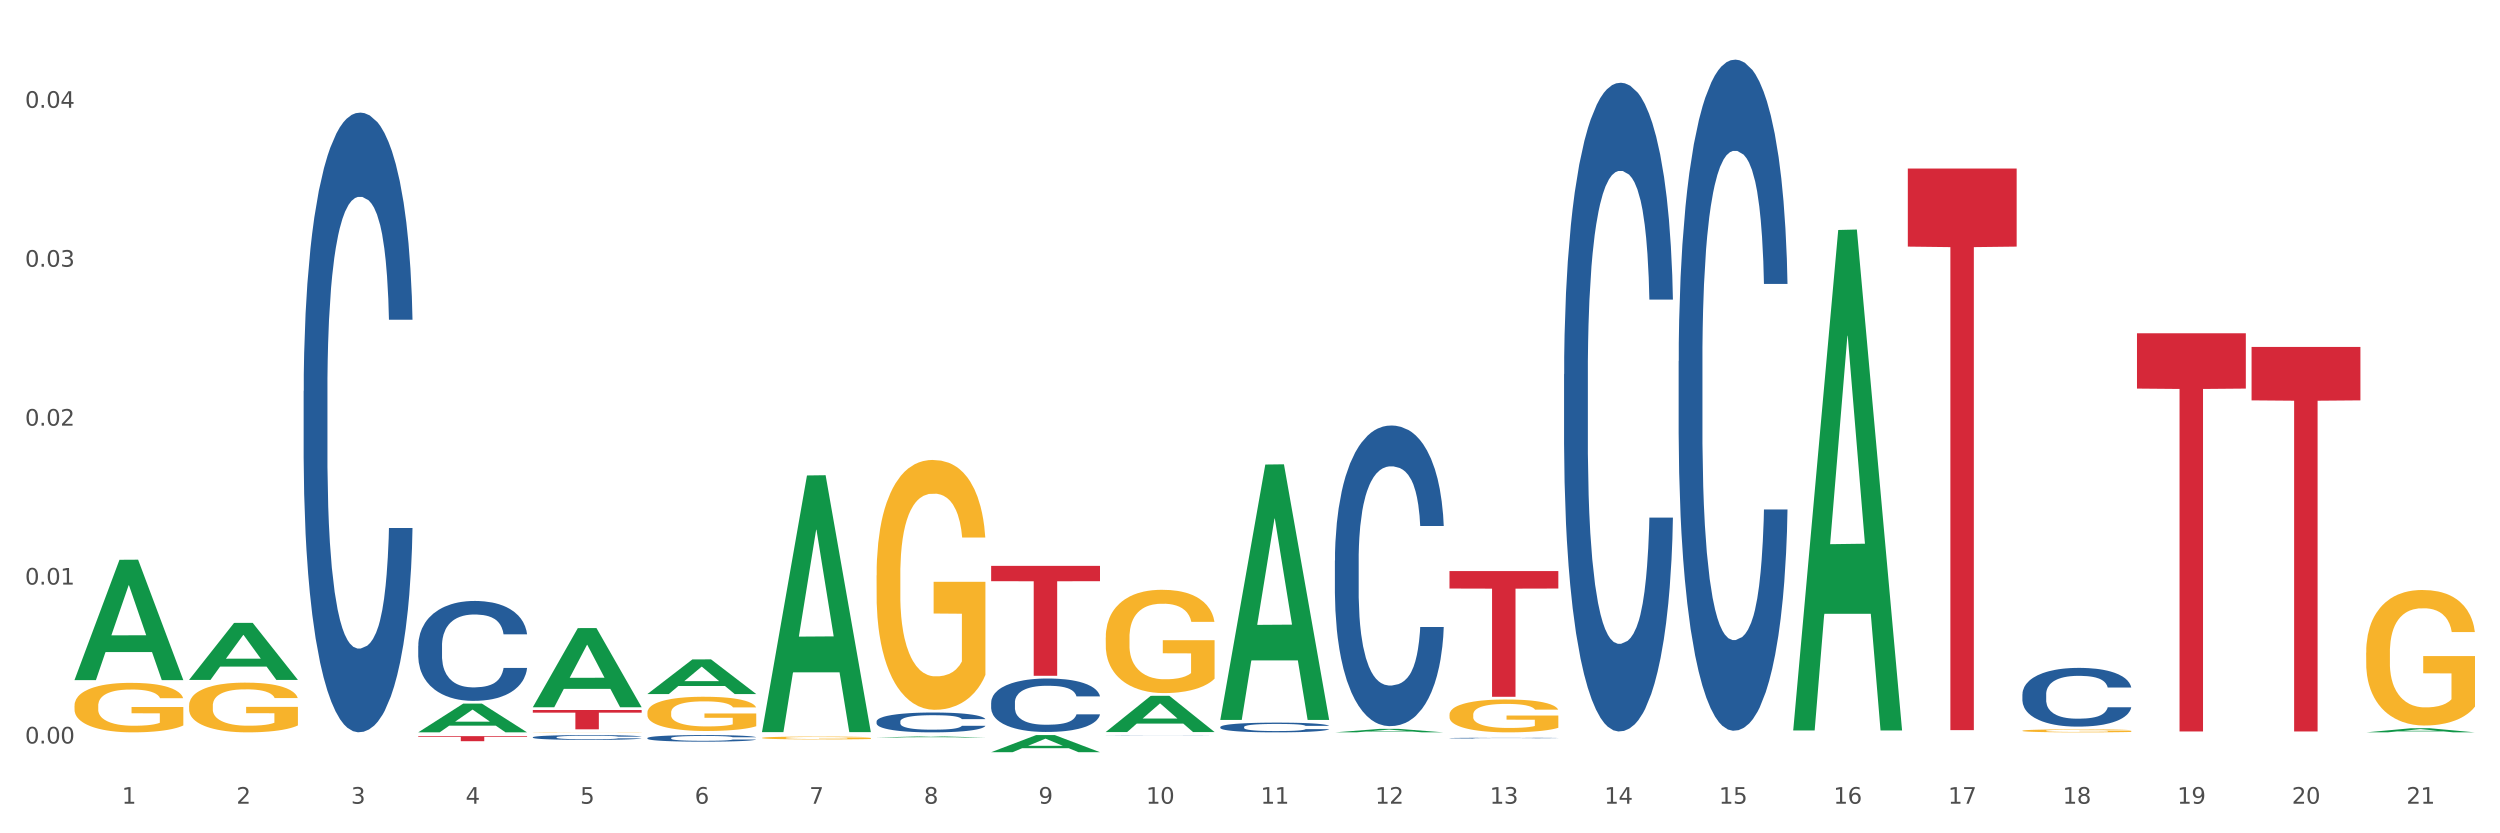
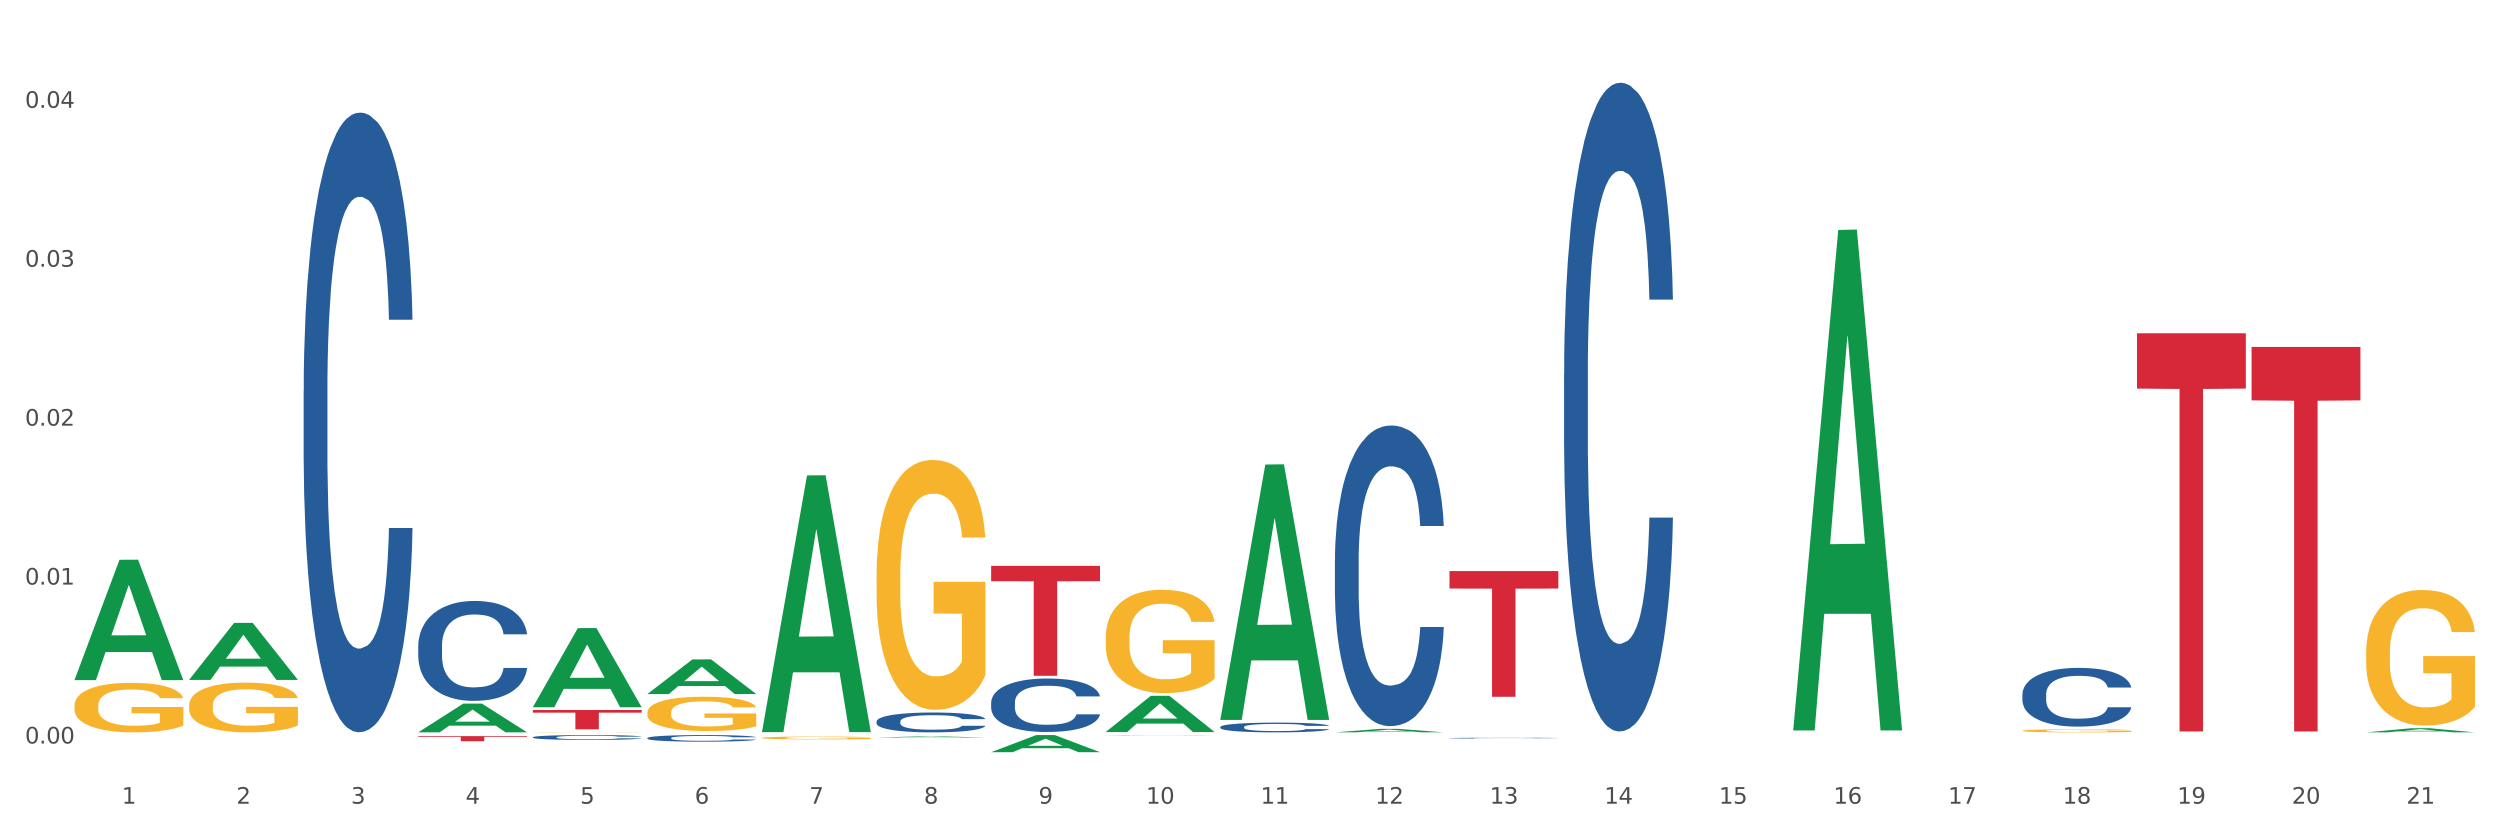
<svg xmlns="http://www.w3.org/2000/svg" xmlns:xlink="http://www.w3.org/1999/xlink" width="1080pt" height="360pt" viewBox="0 0 1080 360" version="1.1">
  <rect x="0" y="0" width="1080" height="360" fill="#333333" stroke="none" />
  <defs>
    <style type="text/css">*{stroke-linejoin: round; stroke-linecap: butt}</style>
  </defs>
  <g id="figure_1">
    <g id="patch_1">
      <path d="M 0 360  L 1080 360  L 1080 0  L 0 0  z " style="fill: #ffffff; stroke: #ffffff; stroke-linejoin: miter" />
    </g>
    <g id="axes_1">
      <g id="matplotlib.axis_1">
        <g id="xtick_1">
          <g id="text_1">
            <g style="fill: #4d4d4d" transform="translate(52.633 347.204) scale(0.096 -0.096)">
              <defs>
                <path id="DejaVuSans-31" d="M 794 531  L 1825 531  L 1825 4091  L 703 3866  L 703 4441  L 1819 4666  L 2450 4666  L 2450 531  L 3481 531  L 3481 0  L 794 0  L 794 531  z " transform="scale(0.016)" />
              </defs>
              <use xlink:href="#DejaVuSans-31" />
            </g>
          </g>
        </g>
        <g id="xtick_2">
          <g id="text_2">
            <g style="fill: #4d4d4d" transform="translate(102.133 347.204) scale(0.096 -0.096)">
              <defs>
                <path id="DejaVuSans-32" d="M 1228 531  L 3431 531  L 3431 0  L 469 0  L 469 531  Q 828 903 1448 1529  Q 2069 2156 2228 2338  Q 2531 2678 2651 2914  Q 2772 3150 2772 3378  Q 2772 3750 2511 3984  Q 2250 4219 1831 4219  Q 1534 4219 1204 4116  Q 875 4013 500 3803  L 500 4441  Q 881 4594 1212 4672  Q 1544 4750 1819 4750  Q 2544 4750 2975 4387  Q 3406 4025 3406 3419  Q 3406 3131 3298 2873  Q 3191 2616 2906 2266  Q 2828 2175 2409 1742  Q 1991 1309 1228 531  z " transform="scale(0.016)" />
              </defs>
              <use xlink:href="#DejaVuSans-32" />
            </g>
          </g>
        </g>
        <g id="xtick_3">
          <g id="text_3">
            <g style="fill: #4d4d4d" transform="translate(151.633 347.204) scale(0.096 -0.096)">
              <defs>
                <path id="DejaVuSans-33" d="M 2597 2516  Q 3050 2419 3304 2112  Q 3559 1806 3559 1356  Q 3559 666 3084 287  Q 2609 -91 1734 -91  Q 1441 -91 1130 -33  Q 819 25 488 141  L 488 750  Q 750 597 1062 519  Q 1375 441 1716 441  Q 2309 441 2620 675  Q 2931 909 2931 1356  Q 2931 1769 2642 2001  Q 2353 2234 1838 2234  L 1294 2234  L 1294 2753  L 1863 2753  Q 2328 2753 2575 2939  Q 2822 3125 2822 3475  Q 2822 3834 2567 4026  Q 2313 4219 1838 4219  Q 1578 4219 1281 4162  Q 984 4106 628 3988  L 628 4550  Q 988 4650 1302 4700  Q 1616 4750 1894 4750  Q 2613 4750 3031 4423  Q 3450 4097 3450 3541  Q 3450 3153 3228 2886  Q 3006 2619 2597 2516  z " transform="scale(0.016)" />
              </defs>
              <use xlink:href="#DejaVuSans-33" />
            </g>
          </g>
        </g>
        <g id="xtick_4">
          <g id="text_4">
            <g style="fill: #4d4d4d" transform="translate(201.133 347.204) scale(0.096 -0.096)">
              <defs>
                <path id="DejaVuSans-34" d="M 2419 4116  L 825 1625  L 2419 1625  L 2419 4116  z M 2253 4666  L 3047 4666  L 3047 1625  L 3713 1625  L 3713 1100  L 3047 1100  L 3047 0  L 2419 0  L 2419 1100  L 313 1100  L 313 1709  L 2253 4666  z " transform="scale(0.016)" />
              </defs>
              <use xlink:href="#DejaVuSans-34" />
            </g>
          </g>
        </g>
        <g id="xtick_5">
          <g id="text_5">
            <g style="fill: #4d4d4d" transform="translate(250.633 347.204) scale(0.096 -0.096)">
              <defs>
                <path id="DejaVuSans-35" d="M 691 4666  L 3169 4666  L 3169 4134  L 1269 4134  L 1269 2991  Q 1406 3038 1543 3061  Q 1681 3084 1819 3084  Q 2600 3084 3056 2656  Q 3513 2228 3513 1497  Q 3513 744 3044 326  Q 2575 -91 1722 -91  Q 1428 -91 1123 -41  Q 819 9 494 109  L 494 744  Q 775 591 1075 516  Q 1375 441 1709 441  Q 2250 441 2565 725  Q 2881 1009 2881 1497  Q 2881 1984 2565 2268  Q 2250 2553 1709 2553  Q 1456 2553 1204 2497  Q 953 2441 691 2322  L 691 4666  z " transform="scale(0.016)" />
              </defs>
              <use xlink:href="#DejaVuSans-35" />
            </g>
          </g>
        </g>
        <g id="xtick_6">
          <g id="text_6">
            <g style="fill: #4d4d4d" transform="translate(300.134 347.204) scale(0.096 -0.096)">
              <defs>
                <path id="DejaVuSans-36" d="M 2113 2584  Q 1688 2584 1439 2293  Q 1191 2003 1191 1497  Q 1191 994 1439 701  Q 1688 409 2113 409  Q 2538 409 2786 701  Q 3034 994 3034 1497  Q 3034 2003 2786 2293  Q 2538 2584 2113 2584  z M 3366 4563  L 3366 3988  Q 3128 4100 2886 4159  Q 2644 4219 2406 4219  Q 1781 4219 1451 3797  Q 1122 3375 1075 2522  Q 1259 2794 1537 2939  Q 1816 3084 2150 3084  Q 2853 3084 3261 2657  Q 3669 2231 3669 1497  Q 3669 778 3244 343  Q 2819 -91 2113 -91  Q 1303 -91 875 529  Q 447 1150 447 2328  Q 447 3434 972 4092  Q 1497 4750 2381 4750  Q 2619 4750 2861 4703  Q 3103 4656 3366 4563  z " transform="scale(0.016)" />
              </defs>
              <use xlink:href="#DejaVuSans-36" />
            </g>
          </g>
        </g>
        <g id="xtick_7">
          <g id="text_7">
            <g style="fill: #4d4d4d" transform="translate(349.634 347.204) scale(0.096 -0.096)">
              <defs>
                <path id="DejaVuSans-37" d="M 525 4666  L 3525 4666  L 3525 4397  L 1831 0  L 1172 0  L 2766 4134  L 525 4134  L 525 4666  z " transform="scale(0.016)" />
              </defs>
              <use xlink:href="#DejaVuSans-37" />
            </g>
          </g>
        </g>
        <g id="xtick_8">
          <g id="text_8">
            <g style="fill: #4d4d4d" transform="translate(399.134 347.204) scale(0.096 -0.096)">
              <defs>
                <path id="DejaVuSans-38" d="M 2034 2216  Q 1584 2216 1326 1975  Q 1069 1734 1069 1313  Q 1069 891 1326 650  Q 1584 409 2034 409  Q 2484 409 2743 651  Q 3003 894 3003 1313  Q 3003 1734 2745 1975  Q 2488 2216 2034 2216  z M 1403 2484  Q 997 2584 770 2862  Q 544 3141 544 3541  Q 544 4100 942 4425  Q 1341 4750 2034 4750  Q 2731 4750 3128 4425  Q 3525 4100 3525 3541  Q 3525 3141 3298 2862  Q 3072 2584 2669 2484  Q 3125 2378 3379 2068  Q 3634 1759 3634 1313  Q 3634 634 3220 271  Q 2806 -91 2034 -91  Q 1263 -91 848 271  Q 434 634 434 1313  Q 434 1759 690 2068  Q 947 2378 1403 2484  z M 1172 3481  Q 1172 3119 1398 2916  Q 1625 2713 2034 2713  Q 2441 2713 2670 2916  Q 2900 3119 2900 3481  Q 2900 3844 2670 4047  Q 2441 4250 2034 4250  Q 1625 4250 1398 4047  Q 1172 3844 1172 3481  z " transform="scale(0.016)" />
              </defs>
              <use xlink:href="#DejaVuSans-38" />
            </g>
          </g>
        </g>
        <g id="xtick_9">
          <g id="text_9">
            <g style="fill: #4d4d4d" transform="translate(448.634 347.204) scale(0.096 -0.096)">
              <defs>
                <path id="DejaVuSans-39" d="M 703 97  L 703 672  Q 941 559 1184 500  Q 1428 441 1663 441  Q 2288 441 2617 861  Q 2947 1281 2994 2138  Q 2813 1869 2534 1725  Q 2256 1581 1919 1581  Q 1219 1581 811 2004  Q 403 2428 403 3163  Q 403 3881 828 4315  Q 1253 4750 1959 4750  Q 2769 4750 3195 4129  Q 3622 3509 3622 2328  Q 3622 1225 3098 567  Q 2575 -91 1691 -91  Q 1453 -91 1209 -44  Q 966 3 703 97  z M 1959 2075  Q 2384 2075 2632 2365  Q 2881 2656 2881 3163  Q 2881 3666 2632 3958  Q 2384 4250 1959 4250  Q 1534 4250 1286 3958  Q 1038 3666 1038 3163  Q 1038 2656 1286 2365  Q 1534 2075 1959 2075  z " transform="scale(0.016)" />
              </defs>
              <use xlink:href="#DejaVuSans-39" />
            </g>
          </g>
        </g>
        <g id="xtick_10">
          <g id="text_10">
            <g style="fill: #4d4d4d" transform="translate(495.079 347.204) scale(0.096 -0.096)">
              <defs>
                <path id="DejaVuSans-30" d="M 2034 4250  Q 1547 4250 1301 3770  Q 1056 3291 1056 2328  Q 1056 1369 1301 889  Q 1547 409 2034 409  Q 2525 409 2770 889  Q 3016 1369 3016 2328  Q 3016 3291 2770 3770  Q 2525 4250 2034 4250  z M 2034 4750  Q 2819 4750 3233 4129  Q 3647 3509 3647 2328  Q 3647 1150 3233 529  Q 2819 -91 2034 -91  Q 1250 -91 836 529  Q 422 1150 422 2328  Q 422 3509 836 4129  Q 1250 4750 2034 4750  z " transform="scale(0.016)" />
              </defs>
              <use xlink:href="#DejaVuSans-31" />
              <use xlink:href="#DejaVuSans-30" transform="translate(63.623 0)" />
            </g>
          </g>
        </g>
        <g id="xtick_11">
          <g id="text_11">
            <g style="fill: #4d4d4d" transform="translate(544.58 347.204) scale(0.096 -0.096)">
              <use xlink:href="#DejaVuSans-31" />
              <use xlink:href="#DejaVuSans-31" transform="translate(63.623 0)" />
            </g>
          </g>
        </g>
        <g id="xtick_12">
          <g id="text_12">
            <g style="fill: #4d4d4d" transform="translate(594.08 347.204) scale(0.096 -0.096)">
              <use xlink:href="#DejaVuSans-31" />
              <use xlink:href="#DejaVuSans-32" transform="translate(63.623 0)" />
            </g>
          </g>
        </g>
        <g id="xtick_13">
          <g id="text_13">
            <g style="fill: #4d4d4d" transform="translate(643.58 347.204) scale(0.096 -0.096)">
              <use xlink:href="#DejaVuSans-31" />
              <use xlink:href="#DejaVuSans-33" transform="translate(63.623 0)" />
            </g>
          </g>
        </g>
        <g id="xtick_14">
          <g id="text_14">
            <g style="fill: #4d4d4d" transform="translate(693.08 347.204) scale(0.096 -0.096)">
              <use xlink:href="#DejaVuSans-31" />
              <use xlink:href="#DejaVuSans-34" transform="translate(63.623 0)" />
            </g>
          </g>
        </g>
        <g id="xtick_15">
          <g id="text_15">
            <g style="fill: #4d4d4d" transform="translate(742.58 347.204) scale(0.096 -0.096)">
              <use xlink:href="#DejaVuSans-31" />
              <use xlink:href="#DejaVuSans-35" transform="translate(63.623 0)" />
            </g>
          </g>
        </g>
        <g id="xtick_16">
          <g id="text_16">
            <g style="fill: #4d4d4d" transform="translate(792.08 347.204) scale(0.096 -0.096)">
              <use xlink:href="#DejaVuSans-31" />
              <use xlink:href="#DejaVuSans-36" transform="translate(63.623 0)" />
            </g>
          </g>
        </g>
        <g id="xtick_17">
          <g id="text_17">
            <g style="fill: #4d4d4d" transform="translate(841.58 347.204) scale(0.096 -0.096)">
              <use xlink:href="#DejaVuSans-31" />
              <use xlink:href="#DejaVuSans-37" transform="translate(63.623 0)" />
            </g>
          </g>
        </g>
        <g id="xtick_18">
          <g id="text_18">
            <g style="fill: #4d4d4d" transform="translate(891.08 347.204) scale(0.096 -0.096)">
              <use xlink:href="#DejaVuSans-31" />
              <use xlink:href="#DejaVuSans-38" transform="translate(63.623 0)" />
            </g>
          </g>
        </g>
        <g id="xtick_19">
          <g id="text_19">
            <g style="fill: #4d4d4d" transform="translate(940.58 347.204) scale(0.096 -0.096)">
              <use xlink:href="#DejaVuSans-31" />
              <use xlink:href="#DejaVuSans-39" transform="translate(63.623 0)" />
            </g>
          </g>
        </g>
        <g id="xtick_20">
          <g id="text_20">
            <g style="fill: #4d4d4d" transform="translate(990.08 347.204) scale(0.096 -0.096)">
              <use xlink:href="#DejaVuSans-32" />
              <use xlink:href="#DejaVuSans-30" transform="translate(63.623 0)" />
            </g>
          </g>
        </g>
        <g id="xtick_21">
          <g id="text_21">
            <g style="fill: #4d4d4d" transform="translate(1039.58 347.204) scale(0.096 -0.096)">
              <use xlink:href="#DejaVuSans-32" />
              <use xlink:href="#DejaVuSans-31" transform="translate(63.623 0)" />
            </g>
          </g>
        </g>
        <g id="xtick_22" />
        <g id="xtick_23" />
        <g id="xtick_24" />
        <g id="xtick_25" />
        <g id="xtick_26" />
        <g id="xtick_27" />
        <g id="xtick_28" />
        <g id="xtick_29" />
        <g id="xtick_30" />
        <g id="xtick_31" />
        <g id="xtick_32" />
        <g id="xtick_33" />
        <g id="xtick_34" />
        <g id="xtick_35" />
        <g id="xtick_36" />
        <g id="xtick_37" />
        <g id="xtick_38" />
        <g id="xtick_39" />
        <g id="xtick_40" />
        <g id="xtick_41" />
      </g>
      <g id="matplotlib.axis_2">
        <g id="ytick_1">
          <g id="text_22">
            <g style="fill: #4d4d4d" transform="translate(10.8 321.195) scale(0.096 -0.096)">
              <defs>
                <path id="DejaVuSans-2e" d="M 684 794  L 1344 794  L 1344 0  L 684 0  L 684 794  z " transform="scale(0.016)" />
              </defs>
              <use xlink:href="#DejaVuSans-30" />
              <use xlink:href="#DejaVuSans-2e" transform="translate(63.623 0)" />
              <use xlink:href="#DejaVuSans-30" transform="translate(95.41 0)" />
              <use xlink:href="#DejaVuSans-30" transform="translate(159.033 0)" />
            </g>
          </g>
        </g>
        <g id="ytick_2">
          <g id="text_23">
            <g style="fill: #4d4d4d" transform="translate(10.8 252.54) scale(0.096 -0.096)">
              <use xlink:href="#DejaVuSans-30" />
              <use xlink:href="#DejaVuSans-2e" transform="translate(63.623 0)" />
              <use xlink:href="#DejaVuSans-30" transform="translate(95.41 0)" />
              <use xlink:href="#DejaVuSans-31" transform="translate(159.033 0)" />
            </g>
          </g>
        </g>
        <g id="ytick_3">
          <g id="text_24">
            <g style="fill: #4d4d4d" transform="translate(10.8 183.884) scale(0.096 -0.096)">
              <use xlink:href="#DejaVuSans-30" />
              <use xlink:href="#DejaVuSans-2e" transform="translate(63.623 0)" />
              <use xlink:href="#DejaVuSans-30" transform="translate(95.41 0)" />
              <use xlink:href="#DejaVuSans-32" transform="translate(159.033 0)" />
            </g>
          </g>
        </g>
        <g id="ytick_4">
          <g id="text_25">
            <g style="fill: #4d4d4d" transform="translate(10.8 115.228) scale(0.096 -0.096)">
              <use xlink:href="#DejaVuSans-30" />
              <use xlink:href="#DejaVuSans-2e" transform="translate(63.623 0)" />
              <use xlink:href="#DejaVuSans-30" transform="translate(95.41 0)" />
              <use xlink:href="#DejaVuSans-33" transform="translate(159.033 0)" />
            </g>
          </g>
        </g>
        <g id="ytick_5">
          <g id="text_26">
            <g style="fill: #4d4d4d" transform="translate(10.8 46.572) scale(0.096 -0.096)">
              <use xlink:href="#DejaVuSans-30" />
              <use xlink:href="#DejaVuSans-2e" transform="translate(63.623 0)" />
              <use xlink:href="#DejaVuSans-30" transform="translate(95.41 0)" />
              <use xlink:href="#DejaVuSans-34" transform="translate(159.033 0)" />
            </g>
          </g>
        </g>
        <g id="ytick_6" />
        <g id="ytick_7" />
        <g id="ytick_8" />
        <g id="ytick_9" />
      </g>
      <g id="PolyCollection_1">
        <path d="M 32.175 293.728  L 32.223 293.679  L 51.615 241.831  L 59.663 241.782  L 79.2 293.825  L 69.892 293.825  L 65.674 281.706  L 45.652 281.706  L 45.507 281.902  L 41.435 293.825  L 32.175 293.825  L 32.175 293.728  L 48.173 274.474  L 63.153 274.425  L 55.736 252.875  L 55.639 252.777  L 55.542 252.924  L 48.125 274.425  L 48.173 274.474  L 32.175 293.728  z " clip-path="url(#p7bac197737)" style="fill: #109648" />
        <path d="M 279.675 307.832  L 279.731 307.818  L 279.731 307.332  L 279.842 306.913  L 280.397 305.9  L 281.23 305.062  L 281.84 304.616  L 282.451 304.252  L 283.173 303.887  L 284.061 303.509  L 285.671 302.955  L 286.67 302.671  L 287.892 302.374  L 290.113 301.942  L 291.723 301.698  L 293.388 301.496  L 296.109 301.253  L 297.885 301.145  L 299.773 301.064  L 302.049 301.009  L 303.77 300.996  L 307.546 301.036  L 310.766 301.158  L 312.32 301.253  L 314.319 301.415  L 315.374 301.523  L 317.095 301.739  L 318.872 302.023  L 320.093 302.266  L 321.925 302.725  L 323.313 303.184  L 324.59 303.752  L 325.256 304.144  L 325.756 304.508  L 326.2 304.927  L 326.644 305.589  L 316.651 305.589  L 316.262 305.116  L 315.652 304.67  L 314.763 304.238  L 313.986 303.968  L 312.654 303.63  L 311.432 303.414  L 310.155 303.252  L 308.601 303.117  L 307.379 303.049  L 305.658 302.995  L 302.271 303.009  L 299.995 303.117  L 298.441 303.252  L 297.441 303.374  L 296.553 303.509  L 295.554 303.698  L 294.388 303.982  L 293.555 304.238  L 292.722 304.562  L 292.056 304.887  L 291.445 305.265  L 290.945 305.67  L 290.557 306.089  L 290.224 306.602  L 289.946 307.453  L 289.946 309.304  L 290.057 309.723  L 290.335 310.277  L 290.668 310.696  L 291.223 311.195  L 291.723 311.533  L 292.667 312.02  L 293.721 312.425  L 294.554 312.681  L 295.387 312.898  L 296.831 313.195  L 298.441 313.438  L 299.829 313.587  L 301.716 313.722  L 302.993 313.776  L 304.104 313.803  L 306.824 313.803  L 308.767 313.762  L 310.932 313.668  L 312.598 313.546  L 313.986 313.397  L 315.541 313.154  L 316.54 312.925  L 316.54 310.101  L 304.326 310.088  L 304.326 308.21  L 326.7 308.21  L 326.7 313.722  L 325.756 314.005  L 324.701 314.262  L 323.591 314.492  L 321.925 314.775  L 319.927 315.046  L 318.15 315.235  L 316.262 315.397  L 314.042 315.545  L 311.155 315.681  L 309.378 315.735  L 307.157 315.775  L 304.548 315.789  L 302.271 315.762  L 300.051 315.694  L 297.719 315.572  L 295.443 315.397  L 293.721 315.221  L 292 315.005  L 290.168 314.721  L 288.725 314.451  L 287.614 314.208  L 286.393 313.897  L 285.06 313.492  L 284.061 313.127  L 283.173 312.749  L 282.229 312.263  L 281.563 311.844  L 280.896 311.317  L 280.508 310.925  L 280.064 310.317  L 279.731 309.466  L 279.675 307.832  z " clip-path="url(#p7bac197737)" style="fill: #f7b32b" />
        <path d="M 329.175 318.766  L 329.231 318.765  L 329.231 318.725  L 329.342 318.69  L 329.897 318.606  L 330.73 318.536  L 331.34 318.499  L 331.951 318.468  L 332.673 318.438  L 333.561 318.407  L 335.171 318.361  L 336.17 318.337  L 337.392 318.312  L 339.613 318.276  L 341.223 318.256  L 342.888 318.239  L 345.609 318.219  L 347.385 318.21  L 349.273 318.203  L 351.549 318.199  L 353.27 318.198  L 357.046 318.201  L 360.266 318.211  L 361.82 318.219  L 363.819 318.232  L 364.874 318.241  L 366.595 318.259  L 368.372 318.283  L 369.593 318.303  L 371.425 318.341  L 372.813 318.38  L 374.09 318.427  L 374.756 318.459  L 375.256 318.49  L 375.7 318.525  L 376.144 318.58  L 366.151 318.58  L 365.762 318.54  L 365.152 318.503  L 364.263 318.467  L 363.486 318.445  L 362.154 318.417  L 360.932 318.399  L 359.655 318.385  L 358.101 318.374  L 356.879 318.368  L 355.158 318.364  L 351.771 318.365  L 349.495 318.374  L 347.941 318.385  L 346.941 318.395  L 346.053 318.407  L 345.054 318.422  L 343.888 318.446  L 343.055 318.467  L 342.222 318.494  L 341.556 318.521  L 340.945 318.553  L 340.445 318.586  L 340.057 318.621  L 339.724 318.664  L 339.446 318.735  L 339.446 318.889  L 339.557 318.924  L 339.835 318.97  L 340.168 319.005  L 340.723 319.046  L 341.223 319.074  L 342.167 319.115  L 343.221 319.149  L 344.054 319.17  L 344.887 319.188  L 346.331 319.213  L 347.941 319.233  L 349.329 319.245  L 351.216 319.257  L 352.493 319.261  L 353.604 319.263  L 356.324 319.263  L 358.267 319.26  L 360.432 319.252  L 362.098 319.242  L 363.486 319.23  L 365.041 319.209  L 366.04 319.19  L 366.04 318.955  L 353.826 318.954  L 353.826 318.798  L 376.2 318.798  L 376.2 319.257  L 375.256 319.28  L 374.201 319.302  L 373.091 319.321  L 371.425 319.344  L 369.427 319.367  L 367.65 319.382  L 365.762 319.396  L 363.542 319.408  L 360.655 319.42  L 358.878 319.424  L 356.657 319.427  L 354.048 319.429  L 351.771 319.426  L 349.551 319.421  L 347.219 319.411  L 344.943 319.396  L 343.221 319.381  L 341.5 319.363  L 339.668 319.34  L 338.225 319.317  L 337.114 319.297  L 335.893 319.271  L 334.56 319.237  L 333.561 319.207  L 332.673 319.176  L 331.729 319.135  L 331.063 319.1  L 330.396 319.056  L 330.008 319.024  L 329.564 318.973  L 329.231 318.902  L 329.175 318.766  z " clip-path="url(#p7bac197737)" style="fill: #f7b32b" />
        <path d="M 378.675 248.576  L 378.731 248.477  L 378.731 244.928  L 378.842 241.872  L 379.397 234.479  L 380.23 228.367  L 380.84 225.114  L 381.451 222.452  L 382.173 219.791  L 383.061 217.03  L 384.671 212.989  L 385.67 210.918  L 386.892 208.75  L 389.113 205.595  L 390.723 203.821  L 392.388 202.342  L 395.109 200.568  L 396.885 199.779  L 398.773 199.188  L 401.049 198.793  L 402.77 198.695  L 406.546 198.99  L 409.766 199.878  L 411.32 200.568  L 413.319 201.751  L 414.374 202.539  L 416.095 204.117  L 417.872 206.187  L 419.093 207.961  L 420.925 211.313  L 422.313 214.664  L 423.59 218.805  L 424.256 221.664  L 424.756 224.325  L 425.2 227.381  L 425.644 232.212  L 415.651 232.212  L 415.262 228.761  L 414.652 225.508  L 413.763 222.354  L 412.986 220.382  L 411.654 217.918  L 410.432 216.34  L 409.155 215.157  L 407.601 214.172  L 406.379 213.679  L 404.658 213.284  L 401.271 213.383  L 398.995 214.172  L 397.441 215.157  L 396.441 216.045  L 395.553 217.03  L 394.554 218.411  L 393.388 220.481  L 392.555 222.354  L 391.722 224.72  L 391.056 227.085  L 390.445 229.846  L 389.945 232.803  L 389.557 235.859  L 389.224 239.605  L 388.946 245.816  L 388.946 259.321  L 389.057 262.377  L 389.335 266.419  L 389.668 269.475  L 390.223 273.122  L 390.723 275.586  L 391.667 279.135  L 392.721 282.093  L 393.554 283.966  L 394.387 285.543  L 395.831 287.712  L 397.441 289.486  L 398.829 290.57  L 400.716 291.556  L 401.993 291.951  L 403.104 292.148  L 405.824 292.148  L 407.767 291.852  L 409.932 291.162  L 411.598 290.275  L 412.986 289.19  L 414.541 287.416  L 415.54 285.74  L 415.54 265.137  L 403.326 265.038  L 403.326 251.336  L 425.7 251.336  L 425.7 291.556  L 424.756 293.626  L 423.701 295.499  L 422.591 297.175  L 420.925 299.245  L 418.927 301.217  L 417.15 302.597  L 415.262 303.78  L 413.042 304.864  L 410.155 305.85  L 408.378 306.245  L 406.157 306.54  L 403.548 306.639  L 401.271 306.442  L 399.051 305.949  L 396.719 305.062  L 394.443 303.78  L 392.721 302.499  L 391 300.921  L 389.168 298.851  L 387.725 296.88  L 386.614 295.105  L 385.393 292.838  L 384.06 289.88  L 383.061 287.219  L 382.173 284.459  L 381.229 280.91  L 380.563 277.854  L 379.896 274.009  L 379.508 271.15  L 379.064 266.714  L 378.731 260.504  L 378.675 248.576  z " clip-path="url(#p7bac197737)" style="fill: #f7b32b" />
        <path d="M 477.675 275.412  L 477.731 275.371  L 477.731 273.904  L 477.842 272.641  L 478.397 269.584  L 479.23 267.057  L 479.84 265.712  L 480.451 264.611  L 481.173 263.511  L 482.061 262.37  L 483.671 260.699  L 484.67 259.843  L 485.892 258.946  L 488.113 257.642  L 489.723 256.908  L 491.388 256.297  L 494.109 255.563  L 495.885 255.237  L 497.773 254.992  L 500.049 254.829  L 501.77 254.789  L 505.546 254.911  L 508.766 255.278  L 510.32 255.563  L 512.319 256.052  L 513.374 256.378  L 515.095 257.03  L 516.872 257.886  L 518.093 258.62  L 519.925 260.006  L 521.313 261.391  L 522.59 263.103  L 523.256 264.285  L 523.756 265.386  L 524.2 266.649  L 524.644 268.646  L 514.651 268.646  L 514.262 267.22  L 513.652 265.875  L 512.763 264.571  L 511.986 263.755  L 510.654 262.737  L 509.432 262.084  L 508.155 261.595  L 506.601 261.188  L 505.379 260.984  L 503.658 260.821  L 500.271 260.862  L 497.995 261.188  L 496.441 261.595  L 495.441 261.962  L 494.553 262.37  L 493.554 262.94  L 492.388 263.796  L 491.555 264.571  L 490.722 265.549  L 490.056 266.527  L 489.445 267.668  L 488.945 268.891  L 488.557 270.154  L 488.224 271.703  L 487.946 274.271  L 487.946 279.855  L 488.057 281.118  L 488.335 282.789  L 488.668 284.053  L 489.223 285.561  L 489.723 286.58  L 490.667 288.047  L 491.721 289.27  L 492.554 290.044  L 493.387 290.697  L 494.831 291.593  L 496.441 292.327  L 497.829 292.775  L 499.716 293.183  L 500.993 293.346  L 502.104 293.427  L 504.824 293.427  L 506.767 293.305  L 508.932 293.02  L 510.598 292.653  L 511.986 292.205  L 513.541 291.471  L 514.54 290.778  L 514.54 282.26  L 502.326 282.219  L 502.326 276.553  L 524.7 276.553  L 524.7 293.183  L 523.756 294.039  L 522.701 294.813  L 521.591 295.506  L 519.925 296.362  L 517.927 297.177  L 516.15 297.748  L 514.262 298.237  L 512.042 298.685  L 509.155 299.093  L 507.378 299.256  L 505.157 299.378  L 502.548 299.419  L 500.271 299.337  L 498.051 299.133  L 495.719 298.767  L 493.443 298.237  L 491.721 297.707  L 490 297.055  L 488.168 296.199  L 486.725 295.384  L 485.614 294.65  L 484.393 293.713  L 483.06 292.49  L 482.061 291.389  L 481.173 290.248  L 480.229 288.781  L 479.563 287.517  L 478.896 285.928  L 478.508 284.746  L 478.064 282.912  L 477.731 280.344  L 477.675 275.412  z " clip-path="url(#p7bac197737)" style="fill: #f7b32b" />
-         <path d="M 626.175 308.74  L 626.231 308.727  L 626.231 308.26  L 626.342 307.858  L 626.897 306.885  L 627.73 306.08  L 628.34 305.652  L 628.951 305.302  L 629.673 304.952  L 630.561 304.589  L 632.171 304.057  L 633.17 303.784  L 634.392 303.499  L 636.613 303.084  L 638.223 302.85  L 639.888 302.656  L 642.609 302.422  L 644.385 302.318  L 646.273 302.24  L 648.549 302.189  L 650.27 302.176  L 654.046 302.215  L 657.266 302.331  L 658.82 302.422  L 660.819 302.578  L 661.874 302.682  L 663.595 302.889  L 665.372 303.162  L 666.593 303.395  L 668.425 303.836  L 669.813 304.277  L 671.09 304.822  L 671.756 305.198  L 672.256 305.549  L 672.7 305.951  L 673.144 306.586  L 663.151 306.586  L 662.762 306.132  L 662.152 305.704  L 661.263 305.289  L 660.486 305.03  L 659.154 304.705  L 657.932 304.498  L 656.655 304.342  L 655.101 304.212  L 653.879 304.148  L 652.158 304.096  L 648.771 304.109  L 646.495 304.212  L 644.941 304.342  L 643.941 304.459  L 643.053 304.589  L 642.054 304.77  L 640.888 305.043  L 640.055 305.289  L 639.222 305.6  L 638.556 305.912  L 637.945 306.275  L 637.445 306.664  L 637.057 307.066  L 636.724 307.559  L 636.446 308.377  L 636.446 310.154  L 636.557 310.556  L 636.835 311.088  L 637.168 311.49  L 637.723 311.97  L 638.223 312.294  L 639.167 312.762  L 640.221 313.151  L 641.054 313.397  L 641.887 313.605  L 643.331 313.89  L 644.941 314.124  L 646.329 314.266  L 648.216 314.396  L 649.493 314.448  L 650.604 314.474  L 653.324 314.474  L 655.267 314.435  L 657.432 314.344  L 659.098 314.227  L 660.486 314.085  L 662.041 313.851  L 663.04 313.631  L 663.04 310.919  L 650.826 310.906  L 650.826 309.103  L 673.2 309.103  L 673.2 314.396  L 672.256 314.669  L 671.201 314.915  L 670.091 315.136  L 668.425 315.408  L 666.427 315.667  L 664.65 315.849  L 662.762 316.005  L 660.542 316.147  L 657.655 316.277  L 655.878 316.329  L 653.657 316.368  L 651.048 316.381  L 648.771 316.355  L 646.551 316.29  L 644.219 316.173  L 641.943 316.005  L 640.221 315.836  L 638.5 315.629  L 636.668 315.356  L 635.225 315.097  L 634.114 314.863  L 632.893 314.565  L 631.56 314.176  L 630.561 313.825  L 629.673 313.462  L 628.729 312.995  L 628.063 312.593  L 627.396 312.087  L 627.008 311.711  L 626.564 311.127  L 626.231 310.31  L 626.175 308.74  z " clip-path="url(#p7bac197737)" style="fill: #f7b32b" />
        <path d="M 873.675 315.677  L 873.731 315.676  L 873.731 315.633  L 873.842 315.596  L 874.397 315.506  L 875.23 315.432  L 875.84 315.393  L 876.451 315.36  L 877.173 315.328  L 878.061 315.295  L 879.671 315.246  L 880.67 315.221  L 881.892 315.194  L 884.113 315.156  L 885.723 315.134  L 887.388 315.117  L 890.109 315.095  L 891.885 315.085  L 893.773 315.078  L 896.049 315.074  L 897.77 315.072  L 901.546 315.076  L 904.766 315.087  L 906.32 315.095  L 908.319 315.109  L 909.374 315.119  L 911.095 315.138  L 912.872 315.163  L 914.093 315.185  L 915.925 315.225  L 917.313 315.266  L 918.59 315.316  L 919.256 315.351  L 919.756 315.383  L 920.2 315.42  L 920.644 315.479  L 910.651 315.479  L 910.262 315.437  L 909.652 315.397  L 908.763 315.359  L 907.986 315.335  L 906.654 315.305  L 905.432 315.286  L 904.155 315.272  L 902.601 315.26  L 901.379 315.254  L 899.658 315.249  L 896.271 315.25  L 893.995 315.26  L 892.441 315.272  L 891.441 315.283  L 890.553 315.295  L 889.554 315.311  L 888.388 315.336  L 887.555 315.359  L 886.722 315.388  L 886.056 315.417  L 885.445 315.45  L 884.945 315.486  L 884.557 315.523  L 884.224 315.568  L 883.946 315.644  L 883.946 315.807  L 884.057 315.844  L 884.335 315.893  L 884.668 315.93  L 885.223 315.975  L 885.723 316.004  L 886.667 316.048  L 887.721 316.083  L 888.554 316.106  L 889.387 316.125  L 890.831 316.151  L 892.441 316.173  L 893.829 316.186  L 895.716 316.198  L 896.993 316.203  L 898.104 316.205  L 900.824 316.205  L 902.767 316.202  L 904.932 316.193  L 906.598 316.183  L 907.986 316.169  L 909.541 316.148  L 910.54 316.128  L 910.54 315.878  L 898.326 315.877  L 898.326 315.711  L 920.7 315.711  L 920.7 316.198  L 919.756 316.223  L 918.701 316.246  L 917.591 316.266  L 915.925 316.291  L 913.927 316.315  L 912.15 316.332  L 910.262 316.346  L 908.042 316.359  L 905.155 316.371  L 903.378 316.376  L 901.157 316.38  L 898.548 316.381  L 896.271 316.379  L 894.051 316.373  L 891.719 316.362  L 889.443 316.346  L 887.721 316.331  L 886 316.312  L 884.168 316.287  L 882.725 316.263  L 881.614 316.241  L 880.393 316.214  L 879.06 316.178  L 878.061 316.146  L 877.173 316.112  L 876.229 316.069  L 875.563 316.032  L 874.896 315.985  L 874.508 315.951  L 874.064 315.897  L 873.731 315.822  L 873.675 315.677  z " clip-path="url(#p7bac197737)" style="fill: #f7b32b" />
        <path d="M 1022.175 281.932  L 1022.231 281.879  L 1022.231 279.953  L 1022.342 278.296  L 1022.897 274.285  L 1023.73 270.97  L 1024.34 269.205  L 1024.951 267.762  L 1025.673 266.318  L 1026.561 264.82  L 1028.171 262.628  L 1029.17 261.505  L 1030.392 260.329  L 1032.613 258.618  L 1034.223 257.655  L 1035.888 256.853  L 1038.609 255.89  L 1040.385 255.463  L 1042.273 255.142  L 1044.549 254.928  L 1046.27 254.874  L 1050.046 255.035  L 1053.266 255.516  L 1054.82 255.89  L 1056.819 256.532  L 1057.874 256.96  L 1059.595 257.815  L 1061.372 258.938  L 1062.593 259.901  L 1064.425 261.719  L 1065.813 263.537  L 1067.09 265.783  L 1067.756 267.334  L 1068.256 268.778  L 1068.7 270.435  L 1069.144 273.055  L 1059.151 273.055  L 1058.762 271.184  L 1058.152 269.419  L 1057.263 267.708  L 1056.486 266.639  L 1055.154 265.302  L 1053.932 264.446  L 1052.655 263.804  L 1051.101 263.27  L 1049.879 263.002  L 1048.158 262.788  L 1044.771 262.842  L 1042.495 263.27  L 1040.941 263.804  L 1039.941 264.286  L 1039.053 264.82  L 1038.054 265.569  L 1036.888 266.692  L 1036.055 267.708  L 1035.222 268.991  L 1034.556 270.275  L 1033.945 271.772  L 1033.445 273.376  L 1033.057 275.034  L 1032.724 277.066  L 1032.446 280.435  L 1032.446 287.761  L 1032.557 289.418  L 1032.835 291.611  L 1033.168 293.268  L 1033.723 295.247  L 1034.223 296.584  L 1035.167 298.509  L 1036.221 300.113  L 1037.054 301.129  L 1037.887 301.985  L 1039.331 303.161  L 1040.941 304.123  L 1042.329 304.712  L 1044.216 305.246  L 1045.493 305.46  L 1046.604 305.567  L 1049.324 305.567  L 1051.267 305.407  L 1053.432 305.032  L 1055.098 304.551  L 1056.486 303.963  L 1058.041 303.001  L 1059.04 302.091  L 1059.04 290.916  L 1046.826 290.862  L 1046.826 283.429  L 1069.2 283.429  L 1069.2 305.246  L 1068.256 306.369  L 1067.201 307.385  L 1066.091 308.294  L 1064.425 309.417  L 1062.427 310.487  L 1060.65 311.235  L 1058.762 311.877  L 1056.542 312.465  L 1053.655 313  L 1051.878 313.214  L 1049.657 313.374  L 1047.048 313.428  L 1044.771 313.321  L 1042.551 313.054  L 1040.219 312.572  L 1037.943 311.877  L 1036.221 311.182  L 1034.5 310.326  L 1032.668 309.203  L 1031.225 308.134  L 1030.114 307.171  L 1028.893 305.942  L 1027.56 304.337  L 1026.561 302.894  L 1025.673 301.396  L 1024.729 299.471  L 1024.063 297.814  L 1023.396 295.728  L 1023.008 294.177  L 1022.564 291.771  L 1022.231 288.402  L 1022.175 281.932  z " clip-path="url(#p7bac197737)" style="fill: #f7b32b" />
        <path d="M 923.175 143.965  L 970.2 143.965  L 970.2 167.87  L 951.702 168.032  L 951.702 315.986  L 941.562 315.986  L 941.562 168.032  L 923.175 167.87  L 923.175 144.126  L 923.175 143.965  z " clip-path="url(#p7bac197737)" style="fill: #d62839" />
-         <path d="M 824.175 72.818  L 871.2 72.818  L 871.2 106.533  L 852.702 106.76  L 852.702 315.43  L 842.562 315.43  L 842.562 106.76  L 824.175 106.533  L 824.175 73.045  L 824.175 72.818  z " clip-path="url(#p7bac197737)" style="fill: #d62839" />
        <path d="M 626.175 246.699  L 673.2 246.699  L 673.2 254.247  L 654.702 254.298  L 654.702 301.008  L 644.562 301.008  L 644.562 254.298  L 626.175 254.247  L 626.175 246.75  L 626.175 246.699  z " clip-path="url(#p7bac197737)" style="fill: #d62839" />
        <path d="M 428.175 244.467  L 475.2 244.467  L 475.2 251.065  L 456.702 251.109  L 456.702 291.945  L 446.562 291.945  L 446.562 251.109  L 428.175 251.065  L 428.175 244.511  L 428.175 244.467  z " clip-path="url(#p7bac197737)" style="fill: #d62839" />
        <path d="M 230.175 306.718  L 277.2 306.718  L 277.2 307.878  L 258.702 307.886  L 258.702 315.066  L 248.562 315.066  L 248.562 307.886  L 230.175 307.878  L 230.175 306.725  L 230.175 306.718  z " clip-path="url(#p7bac197737)" style="fill: #d62839" />
        <path d="M 180.675 318.017  L 227.7 318.017  L 227.7 318.319  L 209.202 318.321  L 209.202 320.192  L 199.062 320.192  L 199.062 318.321  L 180.675 318.319  L 180.675 318.019  L 180.675 318.017  z " clip-path="url(#p7bac197737)" style="fill: #d62839" />
        <path d="M 32.175 304.876  L 32.231 304.857  L 32.231 304.153  L 32.342 303.548  L 32.897 302.083  L 33.73 300.872  L 34.34 300.227  L 34.951 299.7  L 35.673 299.173  L 36.561 298.626  L 38.171 297.825  L 39.17 297.415  L 40.392 296.985  L 42.613 296.36  L 44.223 296.008  L 45.888 295.715  L 48.609 295.364  L 50.385 295.207  L 52.273 295.09  L 54.549 295.012  L 56.27 294.993  L 60.046 295.051  L 63.266 295.227  L 64.82 295.364  L 66.819 295.598  L 67.874 295.754  L 69.595 296.067  L 71.372 296.477  L 72.593 296.829  L 74.425 297.493  L 75.813 298.157  L 77.09 298.977  L 77.756 299.544  L 78.256 300.071  L 78.7 300.677  L 79.144 301.634  L 69.151 301.634  L 68.762 300.95  L 68.152 300.305  L 67.263 299.68  L 66.486 299.29  L 65.154 298.801  L 63.932 298.489  L 62.655 298.255  L 61.101 298.059  L 59.879 297.962  L 58.158 297.883  L 54.771 297.903  L 52.495 298.059  L 50.941 298.255  L 49.941 298.43  L 49.053 298.626  L 48.054 298.899  L 46.888 299.309  L 46.055 299.68  L 45.222 300.149  L 44.556 300.618  L 43.945 301.165  L 43.445 301.751  L 43.057 302.356  L 42.724 303.099  L 42.446 304.329  L 42.446 307.005  L 42.557 307.611  L 42.835 308.412  L 43.168 309.017  L 43.723 309.74  L 44.223 310.228  L 45.167 310.931  L 46.221 311.517  L 47.054 311.888  L 47.887 312.201  L 49.331 312.631  L 50.941 312.982  L 52.329 313.197  L 54.216 313.392  L 55.493 313.471  L 56.604 313.51  L 59.324 313.51  L 61.267 313.451  L 63.432 313.314  L 65.098 313.139  L 66.486 312.924  L 68.041 312.572  L 69.04 312.24  L 69.04 308.158  L 56.826 308.138  L 56.826 305.423  L 79.2 305.423  L 79.2 313.392  L 78.256 313.803  L 77.201 314.174  L 76.091 314.506  L 74.425 314.916  L 72.427 315.307  L 70.65 315.58  L 68.762 315.814  L 66.542 316.029  L 63.655 316.225  L 61.878 316.303  L 59.657 316.361  L 57.048 316.381  L 54.771 316.342  L 52.551 316.244  L 50.219 316.068  L 47.943 315.814  L 46.221 315.561  L 44.5 315.248  L 42.668 314.838  L 41.225 314.447  L 40.114 314.096  L 38.893 313.646  L 37.56 313.06  L 36.561 312.533  L 35.673 311.986  L 34.729 311.283  L 34.063 310.677  L 33.396 309.916  L 33.008 309.349  L 32.564 308.47  L 32.231 307.24  L 32.175 304.876  z " clip-path="url(#p7bac197737)" style="fill: #f7b32b" />
        <path d="M 131.175 168.929  L 131.231 168.685  L 131.231 161.839  L 131.397 152.549  L 132.009 135.434  L 132.787 122.477  L 134.121 107.319  L 134.844 100.962  L 135.789 93.872  L 137.734 82.381  L 139.957 72.602  L 141.514 67.223  L 142.681 63.8  L 145.294 57.688  L 146.794 54.999  L 148.351 52.798  L 149.685 51.331  L 151.908 49.62  L 153.687 48.886  L 155.744 48.642  L 157.467 48.886  L 159.746 49.864  L 163.081 52.798  L 164.359 54.51  L 166.082 57.443  L 167.861 61.355  L 169.306 65.267  L 170.974 70.89  L 172.697 78.225  L 174.365 87.515  L 175.532 96.072  L 176.477 105.118  L 177.311 116.12  L 177.922 128.1  L 178.2 138.124  L 168.028 138.124  L 167.75 129.078  L 167.194 119.298  L 166.638 112.697  L 166.027 107.319  L 165.082 101.206  L 164.248 97.295  L 162.859 92.649  L 161.58 89.716  L 160.524 88.004  L 159.245 86.537  L 156.522 85.07  L 154.576 85.07  L 153.353 85.559  L 151.853 86.782  L 150.574 88.493  L 149.073 91.427  L 147.906 94.605  L 146.739 98.762  L 146.072 101.695  L 145.071 107.074  L 144.404 111.475  L 143.515 119.054  L 143.015 124.433  L 142.125 138.368  L 141.736 148.637  L 141.569 155.727  L 141.458 163.55  L 141.458 201.69  L 141.792 218.804  L 142.07 226.139  L 142.514 234.451  L 143.348 245.209  L 144.571 255.722  L 145.849 263.301  L 146.906 267.946  L 147.906 271.369  L 148.907 274.058  L 150.13 276.503  L 151.13 277.97  L 152.631 279.437  L 154.41 280.17  L 155.799 280.17  L 158.634 278.948  L 159.912 277.725  L 161.135 276.014  L 162.469 273.325  L 163.526 270.391  L 164.137 268.19  L 165.137 263.545  L 165.916 258.655  L 166.583 253.032  L 167.027 248.143  L 167.528 240.808  L 167.917 232.495  L 168.028 228.095  L 178.2 228.095  L 177.978 236.896  L 177.589 245.453  L 176.81 256.944  L 176.199 263.545  L 175.254 271.613  L 174.253 278.459  L 172.864 286.038  L 171.585 291.661  L 170.251 296.551  L 168.806 300.952  L 166.194 307.064  L 165.249 308.775  L 163.248 311.709  L 161.691 313.42  L 159.412 315.132  L 157.078 316.11  L 154.632 316.354  L 152.464 315.865  L 150.074 314.398  L 148.573 312.931  L 146.906 310.731  L 144.96 307.308  L 143.126 303.152  L 141.403 298.262  L 139.791 292.639  L 138.29 286.282  L 136.344 275.769  L 134.899 265.501  L 133.843 255.966  L 133.12 247.898  L 132.398 237.63  L 132.009 230.54  L 131.397 213.426  L 131.175 197.534  L 131.175 168.929  z " clip-path="url(#p7bac197737)" style="fill: #255c99" />
        <path d="M 180.675 279.005  L 180.731 278.965  L 180.731 277.861  L 180.897 276.363  L 181.509 273.604  L 182.287 271.514  L 183.621 269.07  L 184.344 268.045  L 185.289 266.902  L 187.234 265.049  L 189.457 263.472  L 191.014 262.605  L 192.181 262.053  L 194.794 261.068  L 196.294 260.634  L 197.851 260.279  L 199.185 260.043  L 201.408 259.767  L 203.187 259.648  L 205.244 259.609  L 206.967 259.648  L 209.246 259.806  L 212.581 260.279  L 213.859 260.555  L 215.582 261.028  L 217.361 261.659  L 218.806 262.29  L 220.474 263.196  L 222.197 264.379  L 223.865 265.877  L 225.032 267.257  L 225.977 268.715  L 226.811 270.489  L 227.422 272.421  L 227.7 274.037  L 217.528 274.037  L 217.25 272.579  L 216.694 271.002  L 216.138 269.938  L 215.527 269.07  L 214.582 268.085  L 213.748 267.454  L 212.359 266.705  L 211.08 266.232  L 210.024 265.956  L 208.745 265.719  L 206.022 265.483  L 204.076 265.483  L 202.853 265.562  L 201.353 265.759  L 200.074 266.035  L 198.573 266.508  L 197.406 267.02  L 196.239 267.69  L 195.572 268.164  L 194.571 269.031  L 193.904 269.74  L 193.015 270.963  L 192.515 271.83  L 191.625 274.077  L 191.236 275.733  L 191.069 276.876  L 190.958 278.137  L 190.958 284.287  L 191.292 287.047  L 191.57 288.229  L 192.014 289.57  L 192.848 291.304  L 194.071 292.999  L 195.349 294.222  L 196.406 294.971  L 197.406 295.522  L 198.407 295.956  L 199.63 296.35  L 200.63 296.587  L 202.131 296.823  L 203.91 296.942  L 205.299 296.942  L 208.134 296.745  L 209.412 296.547  L 210.635 296.271  L 211.969 295.838  L 213.026 295.365  L 213.637 295.01  L 214.637 294.261  L 215.416 293.472  L 216.083 292.566  L 216.527 291.777  L 217.028 290.595  L 217.417 289.254  L 217.528 288.545  L 227.7 288.545  L 227.478 289.964  L 227.089 291.344  L 226.31 293.197  L 225.699 294.261  L 224.754 295.562  L 223.753 296.666  L 222.364 297.888  L 221.085 298.794  L 219.751 299.583  L 218.306 300.293  L 215.694 301.278  L 214.749 301.554  L 212.748 302.027  L 211.191 302.303  L 208.912 302.579  L 206.578 302.737  L 204.132 302.776  L 201.964 302.697  L 199.574 302.461  L 198.073 302.224  L 196.406 301.869  L 194.46 301.317  L 192.626 300.647  L 190.903 299.859  L 189.291 298.952  L 187.79 297.927  L 185.844 296.232  L 184.399 294.576  L 183.343 293.039  L 182.62 291.738  L 181.898 290.082  L 181.509 288.939  L 180.897 286.179  L 180.675 283.617  L 180.675 279.005  z " clip-path="url(#p7bac197737)" style="fill: #255c99" />
        <path d="M 230.175 318.489  L 230.231 318.487  L 230.231 318.433  L 230.397 318.36  L 231.009 318.227  L 231.787 318.125  L 233.121 318.007  L 233.844 317.957  L 234.789 317.902  L 236.734 317.812  L 238.957 317.735  L 240.514 317.693  L 241.681 317.667  L 244.294 317.619  L 245.794 317.598  L 247.351 317.581  L 248.685 317.569  L 250.908 317.556  L 252.687 317.55  L 254.744 317.548  L 256.467 317.55  L 258.746 317.558  L 262.081 317.581  L 263.359 317.594  L 265.082 317.617  L 266.861 317.647  L 268.306 317.678  L 269.974 317.722  L 271.697 317.779  L 273.365 317.852  L 274.532 317.919  L 275.477 317.99  L 276.311 318.076  L 276.922 318.169  L 277.2 318.248  L 267.028 318.248  L 266.75 318.177  L 266.194 318.101  L 265.638 318.049  L 265.027 318.007  L 264.082 317.959  L 263.248 317.928  L 261.859 317.892  L 260.58 317.869  L 259.524 317.856  L 258.245 317.844  L 255.522 317.833  L 253.576 317.833  L 252.353 317.837  L 250.853 317.846  L 249.574 317.86  L 248.073 317.883  L 246.906 317.907  L 245.739 317.94  L 245.072 317.963  L 244.071 318.005  L 243.404 318.039  L 242.515 318.099  L 242.015 318.141  L 241.125 318.25  L 240.736 318.33  L 240.569 318.385  L 240.458 318.447  L 240.458 318.745  L 240.792 318.879  L 241.07 318.936  L 241.514 319.001  L 242.348 319.085  L 243.571 319.167  L 244.849 319.226  L 245.906 319.263  L 246.906 319.29  L 247.907 319.311  L 249.13 319.33  L 250.13 319.341  L 251.631 319.353  L 253.41 319.358  L 254.799 319.358  L 257.634 319.349  L 258.913 319.339  L 260.135 319.326  L 261.469 319.305  L 262.526 319.282  L 263.137 319.265  L 264.137 319.228  L 264.916 319.19  L 265.583 319.146  L 266.027 319.108  L 266.528 319.051  L 266.917 318.986  L 267.028 318.951  L 277.2 318.951  L 276.978 319.02  L 276.589 319.087  L 275.81 319.177  L 275.199 319.228  L 274.254 319.291  L 273.253 319.345  L 271.864 319.404  L 270.585 319.448  L 269.251 319.486  L 267.806 319.521  L 265.194 319.569  L 264.249 319.582  L 262.248 319.605  L 260.691 319.618  L 258.412 319.632  L 256.078 319.639  L 253.632 319.641  L 251.464 319.637  L 249.074 319.626  L 247.573 319.614  L 245.906 319.597  L 243.96 319.571  L 242.126 319.538  L 240.403 319.5  L 238.791 319.456  L 237.29 319.406  L 235.344 319.324  L 233.899 319.244  L 232.843 319.169  L 232.12 319.106  L 231.398 319.026  L 231.009 318.97  L 230.397 318.836  L 230.175 318.712  L 230.175 318.489  z " clip-path="url(#p7bac197737)" style="fill: #255c99" />
        <path d="M 279.675 318.832  L 279.731 318.83  L 279.731 318.757  L 279.897 318.658  L 280.509 318.475  L 281.287 318.336  L 282.621 318.175  L 283.344 318.107  L 284.289 318.031  L 286.234 317.908  L 288.457 317.804  L 290.014 317.746  L 291.181 317.71  L 293.794 317.645  L 295.294 317.616  L 296.851 317.592  L 298.185 317.577  L 300.408 317.559  L 302.187 317.551  L 304.244 317.548  L 305.967 317.551  L 308.246 317.561  L 311.581 317.592  L 312.859 317.611  L 314.582 317.642  L 316.361 317.684  L 317.806 317.726  L 319.474 317.786  L 321.197 317.864  L 322.865 317.963  L 324.032 318.055  L 324.977 318.151  L 325.811 318.269  L 326.422 318.396  L 326.7 318.503  L 316.528 318.503  L 316.25 318.407  L 315.694 318.302  L 315.138 318.232  L 314.527 318.175  L 313.582 318.109  L 312.748 318.068  L 311.359 318.018  L 310.08 317.987  L 309.024 317.968  L 307.745 317.953  L 305.022 317.937  L 303.076 317.937  L 301.853 317.942  L 300.353 317.955  L 299.074 317.974  L 297.573 318.005  L 296.406 318.039  L 295.239 318.083  L 294.572 318.115  L 293.571 318.172  L 292.904 318.219  L 292.015 318.3  L 291.515 318.357  L 290.625 318.506  L 290.236 318.616  L 290.069 318.691  L 289.958 318.775  L 289.958 319.182  L 290.292 319.365  L 290.57 319.443  L 291.014 319.532  L 291.848 319.647  L 293.071 319.759  L 294.349 319.84  L 295.406 319.89  L 296.406 319.926  L 297.407 319.955  L 298.63 319.981  L 299.63 319.997  L 301.131 320.012  L 302.91 320.02  L 304.299 320.02  L 307.134 320.007  L 308.413 319.994  L 309.635 319.976  L 310.969 319.947  L 312.026 319.916  L 312.637 319.892  L 313.637 319.843  L 314.416 319.79  L 315.083 319.73  L 315.527 319.678  L 316.028 319.6  L 316.417 319.511  L 316.528 319.464  L 326.7 319.464  L 326.478 319.558  L 326.089 319.649  L 325.31 319.772  L 324.699 319.843  L 323.754 319.929  L 322.753 320.002  L 321.364 320.083  L 320.085 320.143  L 318.751 320.195  L 317.306 320.242  L 314.694 320.307  L 313.749 320.326  L 311.748 320.357  L 310.191 320.375  L 307.912 320.393  L 305.578 320.404  L 303.132 320.406  L 300.964 320.401  L 298.574 320.386  L 297.073 320.37  L 295.406 320.346  L 293.46 320.31  L 291.626 320.266  L 289.903 320.213  L 288.291 320.153  L 286.79 320.085  L 284.844 319.973  L 283.399 319.864  L 282.343 319.762  L 281.62 319.676  L 280.898 319.566  L 280.509 319.49  L 279.897 319.308  L 279.675 319.138  L 279.675 318.832  z " clip-path="url(#p7bac197737)" style="fill: #255c99" />
        <path d="M 378.675 311.659  L 378.731 311.651  L 378.731 311.432  L 378.897 311.134  L 379.509 310.586  L 380.287 310.171  L 381.621 309.685  L 382.344 309.482  L 383.289 309.255  L 385.234 308.887  L 387.457 308.573  L 389.014 308.401  L 390.181 308.292  L 392.794 308.096  L 394.294 308.01  L 395.851 307.939  L 397.185 307.892  L 399.408 307.837  L 401.187 307.814  L 403.244 307.806  L 404.967 307.814  L 407.246 307.845  L 410.581 307.939  L 411.859 307.994  L 413.582 308.088  L 415.361 308.213  L 416.806 308.339  L 418.474 308.519  L 420.197 308.754  L 421.865 309.051  L 423.032 309.325  L 423.977 309.615  L 424.811 309.967  L 425.422 310.351  L 425.7 310.672  L 415.528 310.672  L 415.25 310.382  L 414.694 310.069  L 414.138 309.858  L 413.527 309.685  L 412.582 309.49  L 411.748 309.364  L 410.359 309.216  L 409.08 309.122  L 408.024 309.067  L 406.745 309.02  L 404.022 308.973  L 402.076 308.973  L 400.853 308.988  L 399.353 309.028  L 398.074 309.082  L 396.573 309.176  L 395.406 309.278  L 394.239 309.411  L 393.572 309.505  L 392.571 309.678  L 391.904 309.819  L 391.015 310.061  L 390.515 310.234  L 389.625 310.68  L 389.236 311.009  L 389.069 311.236  L 388.958 311.487  L 388.958 312.708  L 389.292 313.256  L 389.57 313.491  L 390.014 313.758  L 390.848 314.102  L 392.071 314.439  L 393.349 314.682  L 394.406 314.83  L 395.406 314.94  L 396.407 315.026  L 397.63 315.104  L 398.63 315.151  L 400.131 315.198  L 401.91 315.222  L 403.299 315.222  L 406.134 315.183  L 407.413 315.144  L 408.635 315.089  L 409.969 315.003  L 411.026 314.909  L 411.637 314.838  L 412.637 314.689  L 413.416 314.533  L 414.083 314.353  L 414.527 314.196  L 415.028 313.961  L 415.417 313.695  L 415.528 313.554  L 425.7 313.554  L 425.478 313.836  L 425.089 314.11  L 424.31 314.478  L 423.699 314.689  L 422.754 314.948  L 421.753 315.167  L 420.364 315.41  L 419.085 315.59  L 417.751 315.747  L 416.306 315.888  L 413.694 316.083  L 412.749 316.138  L 410.748 316.232  L 409.191 316.287  L 406.912 316.342  L 404.578 316.373  L 402.132 316.381  L 399.964 316.365  L 397.574 316.318  L 396.073 316.271  L 394.406 316.201  L 392.46 316.091  L 390.626 315.958  L 388.903 315.801  L 387.291 315.621  L 385.79 315.418  L 383.844 315.081  L 382.399 314.752  L 381.343 314.447  L 380.62 314.188  L 379.898 313.859  L 379.509 313.632  L 378.897 313.084  L 378.675 312.575  L 378.675 311.659  z " clip-path="url(#p7bac197737)" style="fill: #255c99" />
        <path d="M 428.175 303.492  L 428.231 303.471  L 428.231 302.88  L 428.397 302.079  L 429.009 300.602  L 429.787 299.484  L 431.121 298.176  L 431.844 297.627  L 432.789 297.015  L 434.734 296.024  L 436.957 295.18  L 438.514 294.716  L 439.681 294.421  L 442.294 293.893  L 443.794 293.661  L 445.351 293.471  L 446.685 293.345  L 448.908 293.197  L 450.687 293.134  L 452.744 293.113  L 454.467 293.134  L 456.746 293.218  L 460.081 293.471  L 461.359 293.619  L 463.082 293.872  L 464.861 294.21  L 466.306 294.547  L 467.974 295.032  L 469.697 295.665  L 471.365 296.467  L 472.532 297.205  L 473.477 297.986  L 474.311 298.935  L 474.922 299.969  L 475.2 300.834  L 465.028 300.834  L 464.75 300.053  L 464.194 299.209  L 463.638 298.64  L 463.027 298.176  L 462.082 297.648  L 461.248 297.311  L 459.859 296.91  L 458.58 296.657  L 457.524 296.509  L 456.245 296.382  L 453.522 296.256  L 451.576 296.256  L 450.353 296.298  L 448.853 296.404  L 447.574 296.551  L 446.073 296.804  L 444.906 297.079  L 443.739 297.437  L 443.072 297.69  L 442.071 298.155  L 441.404 298.534  L 440.515 299.188  L 440.015 299.652  L 439.125 300.855  L 438.736 301.741  L 438.569 302.353  L 438.458 303.028  L 438.458 306.319  L 438.792 307.796  L 439.07 308.429  L 439.514 309.146  L 440.348 310.074  L 441.571 310.981  L 442.849 311.635  L 443.906 312.036  L 444.906 312.331  L 445.907 312.564  L 447.13 312.774  L 448.13 312.901  L 449.631 313.028  L 451.41 313.091  L 452.799 313.091  L 455.634 312.985  L 456.913 312.88  L 458.135 312.732  L 459.469 312.5  L 460.526 312.247  L 461.137 312.057  L 462.137 311.656  L 462.916 311.234  L 463.583 310.749  L 464.027 310.327  L 464.528 309.694  L 464.917 308.977  L 465.028 308.597  L 475.2 308.597  L 474.978 309.357  L 474.589 310.095  L 473.81 311.087  L 473.199 311.656  L 472.254 312.353  L 471.253 312.943  L 469.864 313.597  L 468.585 314.082  L 467.251 314.504  L 465.806 314.884  L 463.194 315.412  L 462.249 315.559  L 460.248 315.812  L 458.691 315.96  L 456.412 316.108  L 454.078 316.192  L 451.632 316.213  L 449.464 316.171  L 447.074 316.044  L 445.573 315.918  L 443.906 315.728  L 441.96 315.433  L 440.126 315.074  L 438.403 314.652  L 436.791 314.167  L 435.29 313.618  L 433.344 312.711  L 431.899 311.825  L 430.843 311.002  L 430.12 310.306  L 429.398 309.42  L 429.009 308.808  L 428.397 307.332  L 428.175 305.96  L 428.175 303.492  z " clip-path="url(#p7bac197737)" style="fill: #255c99" />
        <path d="M 477.675 317.586  L 477.731 317.586  L 477.731 317.583  L 477.897 317.581  L 478.509 317.575  L 479.287 317.571  L 480.621 317.566  L 481.344 317.564  L 482.289 317.562  L 484.234 317.559  L 486.457 317.556  L 488.014 317.554  L 489.181 317.553  L 491.794 317.551  L 493.294 317.55  L 494.851 317.549  L 496.185 317.549  L 498.408 317.548  L 500.187 317.548  L 502.244 317.548  L 503.967 317.548  L 506.246 317.548  L 509.581 317.549  L 510.859 317.55  L 512.582 317.551  L 514.361 317.552  L 515.806 317.553  L 517.474 317.555  L 519.197 317.557  L 520.865 317.56  L 522.032 317.563  L 522.977 317.566  L 523.811 317.569  L 524.422 317.573  L 524.7 317.576  L 514.528 317.576  L 514.25 317.573  L 513.694 317.57  L 513.138 317.568  L 512.527 317.566  L 511.582 317.565  L 510.748 317.563  L 509.359 317.562  L 508.08 317.561  L 507.024 317.56  L 505.745 317.56  L 503.022 317.559  L 501.076 317.559  L 499.853 317.56  L 498.353 317.56  L 497.074 317.561  L 495.573 317.561  L 494.406 317.562  L 493.239 317.564  L 492.572 317.565  L 491.571 317.566  L 490.904 317.568  L 490.015 317.57  L 489.515 317.572  L 488.625 317.576  L 488.236 317.579  L 488.069 317.582  L 487.958 317.584  L 487.958 317.596  L 488.292 317.601  L 488.57 317.604  L 489.014 317.606  L 489.848 317.61  L 491.071 317.613  L 492.349 317.615  L 493.406 317.617  L 494.406 317.618  L 495.407 317.619  L 496.63 317.619  L 497.63 317.62  L 499.131 317.62  L 500.91 317.62  L 502.299 317.62  L 505.134 317.62  L 506.413 317.62  L 507.635 317.619  L 508.969 317.618  L 510.026 317.617  L 510.637 317.617  L 511.637 317.615  L 512.416 317.614  L 513.083 317.612  L 513.527 317.61  L 514.028 317.608  L 514.417 317.606  L 514.528 317.604  L 524.7 317.604  L 524.478 317.607  L 524.089 317.61  L 523.31 317.613  L 522.699 317.615  L 521.754 317.618  L 520.753 317.62  L 519.364 317.622  L 518.085 317.624  L 516.751 317.626  L 515.306 317.627  L 512.694 317.629  L 511.749 317.629  L 509.748 317.63  L 508.191 317.631  L 505.912 317.631  L 503.578 317.632  L 501.132 317.632  L 498.964 317.632  L 496.574 317.631  L 495.073 317.631  L 493.406 317.63  L 491.46 317.629  L 489.626 317.628  L 487.903 317.626  L 486.291 317.624  L 484.79 317.622  L 482.844 317.619  L 481.399 317.616  L 480.343 317.613  L 479.62 317.61  L 478.898 317.607  L 478.509 317.605  L 477.897 317.6  L 477.675 317.595  L 477.675 317.586  z " clip-path="url(#p7bac197737)" style="fill: #255c99" />
        <path d="M 527.175 314.063  L 527.231 314.059  L 527.231 313.951  L 527.397 313.805  L 528.009 313.536  L 528.787 313.332  L 530.121 313.094  L 530.844 312.994  L 531.789 312.882  L 533.734 312.702  L 535.957 312.548  L 537.514 312.463  L 538.681 312.409  L 541.294 312.313  L 542.794 312.271  L 544.351 312.236  L 545.685 312.213  L 547.908 312.186  L 549.687 312.175  L 551.744 312.171  L 553.467 312.175  L 555.746 312.19  L 559.081 312.236  L 560.359 312.263  L 562.082 312.309  L 563.861 312.371  L 565.306 312.433  L 566.974 312.521  L 568.697 312.636  L 570.365 312.782  L 571.532 312.917  L 572.477 313.059  L 573.311 313.232  L 573.922 313.421  L 574.2 313.578  L 564.028 313.578  L 563.75 313.436  L 563.194 313.282  L 562.638 313.178  L 562.027 313.094  L 561.082 312.998  L 560.248 312.936  L 558.859 312.863  L 557.58 312.817  L 556.524 312.79  L 555.245 312.767  L 552.522 312.744  L 550.576 312.744  L 549.353 312.752  L 547.853 312.771  L 546.574 312.798  L 545.073 312.844  L 543.906 312.894  L 542.739 312.959  L 542.072 313.005  L 541.071 313.09  L 540.404 313.159  L 539.515 313.278  L 539.015 313.363  L 538.125 313.582  L 537.736 313.744  L 537.569 313.855  L 537.458 313.978  L 537.458 314.578  L 537.792 314.847  L 538.07 314.962  L 538.514 315.093  L 539.348 315.262  L 540.571 315.427  L 541.849 315.547  L 542.906 315.62  L 543.906 315.674  L 544.907 315.716  L 546.13 315.754  L 547.13 315.777  L 548.631 315.8  L 550.41 315.812  L 551.799 315.812  L 554.634 315.793  L 555.913 315.773  L 557.135 315.747  L 558.469 315.704  L 559.526 315.658  L 560.137 315.624  L 561.138 315.551  L 561.916 315.474  L 562.583 315.385  L 563.027 315.308  L 563.528 315.193  L 563.917 315.062  L 564.028 314.993  L 574.2 314.993  L 573.978 315.131  L 573.589 315.266  L 572.81 315.447  L 572.199 315.551  L 571.254 315.677  L 570.253 315.785  L 568.864 315.904  L 567.585 315.993  L 566.251 316.07  L 564.806 316.139  L 562.194 316.235  L 561.249 316.262  L 559.248 316.308  L 557.691 316.335  L 555.412 316.362  L 553.078 316.377  L 550.632 316.381  L 548.464 316.373  L 546.074 316.35  L 544.573 316.327  L 542.906 316.293  L 540.96 316.239  L 539.126 316.173  L 537.403 316.096  L 535.791 316.008  L 534.29 315.908  L 532.344 315.743  L 530.899 315.581  L 529.843 315.431  L 529.12 315.304  L 528.398 315.143  L 528.009 315.031  L 527.397 314.762  L 527.175 314.512  L 527.175 314.063  z " clip-path="url(#p7bac197737)" style="fill: #255c99" />
        <path d="M 576.675 242.172  L 576.731 242.054  L 576.731 238.733  L 576.897 234.225  L 577.509 225.923  L 578.287 219.636  L 579.621 212.282  L 580.344 209.198  L 581.289 205.758  L 583.234 200.184  L 585.457 195.439  L 587.014 192.83  L 588.181 191.169  L 590.794 188.204  L 592.294 186.899  L 593.851 185.831  L 595.185 185.12  L 597.408 184.289  L 599.187 183.934  L 601.244 183.815  L 602.967 183.934  L 605.246 184.408  L 608.581 185.831  L 609.859 186.662  L 611.582 188.085  L 613.361 189.983  L 614.806 191.881  L 616.474 194.609  L 618.197 198.167  L 619.865 202.674  L 621.032 206.826  L 621.977 211.215  L 622.811 216.552  L 623.422 222.364  L 623.7 227.227  L 613.528 227.227  L 613.25 222.839  L 612.694 218.094  L 612.138 214.892  L 611.527 212.282  L 610.582 209.317  L 609.748 207.419  L 608.359 205.165  L 607.08 203.742  L 606.024 202.912  L 604.745 202.2  L 602.022 201.488  L 600.076 201.488  L 598.853 201.726  L 597.353 202.319  L 596.074 203.149  L 594.573 204.572  L 593.406 206.114  L 592.239 208.131  L 591.572 209.554  L 590.571 212.163  L 589.904 214.298  L 589.015 217.975  L 588.515 220.585  L 587.625 227.346  L 587.236 232.328  L 587.069 235.767  L 586.958 239.563  L 586.958 258.067  L 587.292 266.369  L 587.57 269.928  L 588.014 273.961  L 588.848 279.18  L 590.071 284.28  L 591.349 287.957  L 592.406 290.211  L 593.406 291.871  L 594.407 293.176  L 595.63 294.362  L 596.63 295.074  L 598.131 295.785  L 599.91 296.141  L 601.299 296.141  L 604.134 295.548  L 605.413 294.955  L 606.635 294.125  L 607.969 292.82  L 609.026 291.397  L 609.637 290.329  L 610.638 288.076  L 611.416 285.703  L 612.083 282.975  L 612.527 280.603  L 613.028 277.045  L 613.417 273.012  L 613.528 270.877  L 623.7 270.877  L 623.478 275.147  L 623.089 279.298  L 622.31 284.873  L 621.699 288.076  L 620.754 291.99  L 619.753 295.311  L 618.364 298.988  L 617.085 301.716  L 615.751 304.088  L 614.306 306.223  L 611.694 309.189  L 610.749 310.019  L 608.748 311.442  L 607.191 312.273  L 604.912 313.103  L 602.578 313.577  L 600.132 313.696  L 597.964 313.459  L 595.574 312.747  L 594.073 312.035  L 592.406 310.968  L 590.46 309.307  L 588.626 307.291  L 586.903 304.919  L 585.291 302.191  L 583.79 299.107  L 581.844 294.006  L 580.399 289.024  L 579.343 284.399  L 578.62 280.484  L 577.898 275.503  L 577.509 272.063  L 576.897 263.76  L 576.675 256.05  L 576.675 242.172  z " clip-path="url(#p7bac197737)" style="fill: #255c99" />
        <path d="M 626.175 318.867  L 626.231 318.867  L 626.231 318.858  L 626.397 318.846  L 627.009 318.824  L 627.787 318.807  L 629.121 318.787  L 629.844 318.779  L 630.789 318.77  L 632.734 318.755  L 634.957 318.742  L 636.514 318.735  L 637.681 318.731  L 640.294 318.723  L 641.794 318.72  L 643.351 318.717  L 644.685 318.715  L 646.908 318.713  L 648.687 318.712  L 650.744 318.711  L 652.467 318.712  L 654.746 318.713  L 658.081 318.717  L 659.359 318.719  L 661.082 318.723  L 662.861 318.728  L 664.306 318.733  L 665.974 318.74  L 667.697 318.75  L 669.365 318.762  L 670.532 318.773  L 671.477 318.785  L 672.311 318.799  L 672.922 318.814  L 673.2 318.827  L 663.028 318.827  L 662.75 318.816  L 662.194 318.803  L 661.638 318.794  L 661.027 318.787  L 660.082 318.779  L 659.248 318.774  L 657.859 318.768  L 656.58 318.765  L 655.524 318.762  L 654.245 318.76  L 651.522 318.759  L 649.576 318.759  L 648.353 318.759  L 646.853 318.761  L 645.574 318.763  L 644.073 318.767  L 642.906 318.771  L 641.739 318.776  L 641.072 318.78  L 640.071 318.787  L 639.404 318.793  L 638.515 318.803  L 638.015 318.81  L 637.125 318.828  L 636.736 318.841  L 636.569 318.85  L 636.458 318.86  L 636.458 318.91  L 636.792 318.932  L 637.07 318.941  L 637.514 318.952  L 638.348 318.966  L 639.571 318.98  L 640.849 318.99  L 641.906 318.996  L 642.906 319  L 643.907 319.003  L 645.13 319.007  L 646.13 319.009  L 647.631 319.01  L 649.41 319.011  L 650.799 319.011  L 653.634 319.01  L 654.913 319.008  L 656.135 319.006  L 657.469 319.003  L 658.526 318.999  L 659.137 318.996  L 660.138 318.99  L 660.916 318.984  L 661.583 318.976  L 662.027 318.97  L 662.528 318.96  L 662.917 318.95  L 663.028 318.944  L 673.2 318.944  L 672.978 318.955  L 672.589 318.966  L 671.81 318.981  L 671.199 318.99  L 670.254 319  L 669.253 319.009  L 667.864 319.019  L 666.585 319.026  L 665.251 319.033  L 663.806 319.038  L 661.194 319.046  L 660.249 319.048  L 658.248 319.052  L 656.691 319.055  L 654.412 319.057  L 652.078 319.058  L 649.632 319.058  L 647.464 319.058  L 645.074 319.056  L 643.573 319.054  L 641.906 319.051  L 639.96 319.047  L 638.126 319.041  L 636.403 319.035  L 634.791 319.028  L 633.29 319.019  L 631.344 319.006  L 629.899 318.992  L 628.843 318.98  L 628.12 318.97  L 627.398 318.956  L 627.009 318.947  L 626.397 318.925  L 626.175 318.904  L 626.175 318.867  z " clip-path="url(#p7bac197737)" style="fill: #255c99" />
        <path d="M 675.675 161.666  L 675.731 161.41  L 675.731 154.244  L 675.897 144.518  L 676.509 126.602  L 677.287 113.037  L 678.621 97.168  L 679.344 90.514  L 680.289 83.092  L 682.234 71.062  L 684.457 60.824  L 686.014 55.194  L 687.181 51.61  L 689.794 45.212  L 691.294 42.396  L 692.851 40.093  L 694.185 38.557  L 696.408 36.766  L 698.187 35.998  L 700.244 35.742  L 701.967 35.998  L 704.246 37.022  L 707.581 40.093  L 708.859 41.885  L 710.582 44.956  L 712.361 49.051  L 713.806 53.146  L 715.474 59.033  L 717.197 66.711  L 718.865 76.437  L 720.032 85.395  L 720.977 94.865  L 721.811 106.382  L 722.422 118.924  L 722.7 129.417  L 712.528 129.417  L 712.25 119.948  L 711.694 109.71  L 711.138 102.799  L 710.527 97.168  L 709.582 90.77  L 708.748 86.675  L 707.359 81.812  L 706.08 78.74  L 705.024 76.949  L 703.745 75.413  L 701.022 73.878  L 699.076 73.878  L 697.853 74.389  L 696.353 75.669  L 695.074 77.461  L 693.573 80.532  L 692.406 83.859  L 691.239 88.21  L 690.572 91.282  L 689.571 96.913  L 688.904 101.52  L 688.015 109.454  L 687.515 115.085  L 686.625 129.673  L 686.236 140.423  L 686.069 147.845  L 685.958 156.036  L 685.958 195.963  L 686.292 213.879  L 686.57 221.557  L 687.014 230.26  L 687.848 241.521  L 689.071 252.527  L 690.349 260.461  L 691.406 265.324  L 692.406 268.907  L 693.407 271.722  L 694.63 274.282  L 695.63 275.818  L 697.131 277.353  L 698.91 278.121  L 700.299 278.121  L 703.134 276.841  L 704.413 275.562  L 705.635 273.77  L 706.969 270.955  L 708.026 267.883  L 708.637 265.58  L 709.638 260.717  L 710.416 255.598  L 711.083 249.711  L 711.527 244.592  L 712.028 236.914  L 712.417 228.212  L 712.528 223.605  L 722.7 223.605  L 722.478 232.819  L 722.089 241.777  L 721.31 253.806  L 720.699 260.717  L 719.754 269.163  L 718.753 276.329  L 717.364 284.264  L 716.085 290.15  L 714.751 295.269  L 713.306 299.876  L 710.694 306.275  L 709.749 308.067  L 707.748 311.138  L 706.191 312.929  L 703.912 314.721  L 701.578 315.745  L 699.132 316.001  L 696.964 315.489  L 694.574 313.953  L 693.073 312.418  L 691.406 310.114  L 689.46 306.531  L 687.626 302.18  L 685.903 297.061  L 684.291 291.174  L 682.79 284.52  L 680.844 273.514  L 679.399 262.764  L 678.343 252.783  L 677.62 244.336  L 676.898 233.587  L 676.509 226.164  L 675.897 208.248  L 675.675 191.612  L 675.675 161.666  z " clip-path="url(#p7bac197737)" style="fill: #255c99" />
-         <path d="M 725.175 156.028  L 725.231 155.763  L 725.231 148.35  L 725.397 138.288  L 726.009 119.754  L 726.787 105.721  L 728.121 89.305  L 728.844 82.421  L 729.789 74.743  L 731.734 62.298  L 733.957 51.707  L 735.514 45.882  L 736.681 42.175  L 739.294 35.556  L 740.794 32.644  L 742.351 30.261  L 743.685 28.672  L 745.908 26.819  L 747.687 26.024  L 749.744 25.759  L 751.467 26.024  L 753.746 27.083  L 757.081 30.261  L 758.359 32.114  L 760.082 35.291  L 761.861 39.528  L 763.306 43.764  L 764.974 49.854  L 766.697 57.797  L 768.365 67.858  L 769.532 77.126  L 770.477 86.922  L 771.311 98.837  L 771.922 111.811  L 772.2 122.667  L 762.028 122.667  L 761.75 112.87  L 761.194 102.279  L 760.638 95.13  L 760.027 89.305  L 759.082 82.686  L 758.248 78.449  L 756.859 73.419  L 755.58 70.241  L 754.524 68.388  L 753.245 66.799  L 750.522 65.211  L 748.576 65.211  L 747.353 65.74  L 745.853 67.064  L 744.574 68.918  L 743.073 72.095  L 741.906 75.537  L 740.739 80.038  L 740.072 83.215  L 739.071 89.04  L 738.404 93.806  L 737.515 102.014  L 737.015 107.839  L 736.125 122.931  L 735.736 134.052  L 735.569 141.73  L 735.458 150.203  L 735.458 191.508  L 735.792 210.042  L 736.07 217.985  L 736.514 226.987  L 737.348 238.637  L 738.571 250.023  L 739.849 258.231  L 740.906 263.261  L 741.906 266.968  L 742.907 269.881  L 744.13 272.528  L 745.13 274.117  L 746.631 275.706  L 748.41 276.5  L 749.799 276.5  L 752.634 275.176  L 753.913 273.852  L 755.135 271.999  L 756.469 269.086  L 757.526 265.909  L 758.137 263.526  L 759.138 258.495  L 759.916 253.2  L 760.583 247.11  L 761.027 241.815  L 761.528 233.871  L 761.917 224.869  L 762.028 220.103  L 772.2 220.103  L 771.978 229.635  L 771.589 238.902  L 770.81 251.346  L 770.199 258.495  L 769.254 267.233  L 768.253 274.647  L 766.864 282.854  L 765.585 288.944  L 764.251 294.24  L 762.806 299.006  L 760.194 305.625  L 759.249 307.478  L 757.248 310.656  L 755.691 312.509  L 753.412 314.363  L 751.078 315.422  L 748.632 315.686  L 746.464 315.157  L 744.074 313.568  L 742.573 311.98  L 740.906 309.597  L 738.96 305.89  L 737.126 301.389  L 735.403 296.093  L 733.791 290.003  L 732.29 283.119  L 730.344 271.734  L 728.899 260.614  L 727.843 250.287  L 727.12 241.55  L 726.398 230.429  L 726.009 222.751  L 725.397 204.217  L 725.175 187.007  L 725.175 156.028  z " clip-path="url(#p7bac197737)" style="fill: #255c99" />
        <path d="M 873.675 299.927  L 873.731 299.904  L 873.731 299.255  L 873.897 298.374  L 874.509 296.751  L 875.287 295.523  L 876.621 294.086  L 877.344 293.483  L 878.289 292.811  L 880.234 291.721  L 882.457 290.794  L 884.014 290.284  L 885.181 289.959  L 887.794 289.38  L 889.294 289.125  L 890.851 288.916  L 892.185 288.777  L 894.408 288.615  L 896.187 288.545  L 898.244 288.522  L 899.967 288.545  L 902.246 288.638  L 905.581 288.916  L 906.859 289.078  L 908.582 289.357  L 910.361 289.728  L 911.806 290.098  L 913.474 290.632  L 915.197 291.327  L 916.865 292.208  L 918.032 293.019  L 918.977 293.877  L 919.811 294.92  L 920.422 296.056  L 920.7 297.006  L 910.528 297.006  L 910.25 296.149  L 909.694 295.221  L 909.138 294.596  L 908.527 294.086  L 907.582 293.506  L 906.748 293.135  L 905.359 292.695  L 904.08 292.417  L 903.024 292.254  L 901.745 292.115  L 899.022 291.976  L 897.076 291.976  L 895.853 292.022  L 894.353 292.138  L 893.074 292.301  L 891.573 292.579  L 890.406 292.88  L 889.239 293.274  L 888.572 293.552  L 887.571 294.062  L 886.904 294.48  L 886.015 295.198  L 885.515 295.708  L 884.625 297.03  L 884.236 298.003  L 884.069 298.675  L 883.958 299.417  L 883.958 303.033  L 884.292 304.656  L 884.57 305.351  L 885.014 306.14  L 885.848 307.16  L 887.071 308.156  L 888.349 308.875  L 889.406 309.315  L 890.406 309.64  L 891.407 309.895  L 892.63 310.127  L 893.63 310.266  L 895.131 310.405  L 896.91 310.474  L 898.299 310.474  L 901.134 310.359  L 902.413 310.243  L 903.635 310.08  L 904.969 309.825  L 906.026 309.547  L 906.637 309.339  L 907.638 308.898  L 908.416 308.434  L 909.083 307.901  L 909.527 307.438  L 910.028 306.742  L 910.417 305.954  L 910.528 305.537  L 920.7 305.537  L 920.478 306.371  L 920.089 307.183  L 919.31 308.272  L 918.699 308.898  L 917.754 309.663  L 916.753 310.312  L 915.364 311.031  L 914.085 311.564  L 912.751 312.028  L 911.306 312.445  L 908.694 313.024  L 907.749 313.187  L 905.748 313.465  L 904.191 313.627  L 901.912 313.789  L 899.578 313.882  L 897.132 313.905  L 894.964 313.859  L 892.574 313.72  L 891.073 313.581  L 889.406 313.372  L 887.46 313.047  L 885.626 312.653  L 883.903 312.19  L 882.291 311.657  L 880.79 311.054  L 878.844 310.057  L 877.399 309.084  L 876.343 308.18  L 875.62 307.415  L 874.898 306.441  L 874.509 305.769  L 873.897 304.146  L 873.675 302.639  L 873.675 299.927  z " clip-path="url(#p7bac197737)" style="fill: #255c99" />
        <path d="M 230.175 316.302  L 230.231 316.301  L 230.231 316.297  L 230.342 316.292  L 230.897 316.282  L 231.73 316.274  L 232.34 316.27  L 232.951 316.266  L 233.673 316.262  L 234.561 316.259  L 236.171 316.253  L 237.17 316.25  L 238.392 316.247  L 240.613 316.243  L 242.223 316.241  L 243.888 316.238  L 246.609 316.236  L 248.385 316.235  L 250.273 316.234  L 252.549 316.234  L 254.27 316.233  L 258.046 316.234  L 261.266 316.235  L 262.82 316.236  L 264.819 316.238  L 265.874 316.239  L 267.595 316.241  L 269.372 316.244  L 270.593 316.246  L 272.425 316.251  L 273.813 316.255  L 275.09 316.261  L 275.756 316.265  L 276.256 316.269  L 276.7 316.273  L 277.144 316.279  L 267.151 316.279  L 266.762 316.275  L 266.152 316.27  L 265.263 316.266  L 264.486 316.263  L 263.154 316.26  L 261.932 316.258  L 260.655 316.256  L 259.101 316.255  L 257.879 316.254  L 256.158 316.253  L 252.771 316.254  L 250.495 316.255  L 248.941 316.256  L 247.941 316.257  L 247.053 316.259  L 246.054 316.26  L 244.888 316.263  L 244.055 316.266  L 243.222 316.269  L 242.556 316.272  L 241.945 316.276  L 241.445 316.28  L 241.057 316.284  L 240.724 316.289  L 240.446 316.298  L 240.446 316.316  L 240.557 316.32  L 240.835 316.326  L 241.168 316.33  L 241.723 316.335  L 242.223 316.339  L 243.167 316.343  L 244.221 316.347  L 245.054 316.35  L 245.887 316.352  L 247.331 316.355  L 248.941 316.358  L 250.329 316.359  L 252.216 316.36  L 253.493 316.361  L 254.604 316.361  L 257.324 316.361  L 259.267 316.361  L 261.432 316.36  L 263.098 316.359  L 264.486 316.357  L 266.041 316.355  L 267.04 316.352  L 267.04 316.324  L 254.826 316.324  L 254.826 316.305  L 277.2 316.305  L 277.2 316.36  L 276.256 316.363  L 275.201 316.366  L 274.091 316.368  L 272.425 316.371  L 270.427 316.374  L 268.65 316.375  L 266.762 316.377  L 264.542 316.379  L 261.655 316.38  L 259.878 316.38  L 257.657 316.381  L 255.048 316.381  L 252.771 316.381  L 250.551 316.38  L 248.219 316.379  L 245.943 316.377  L 244.221 316.375  L 242.5 316.373  L 240.668 316.37  L 239.225 316.368  L 238.114 316.365  L 236.893 316.362  L 235.56 316.358  L 234.561 316.354  L 233.673 316.351  L 232.729 316.346  L 232.063 316.342  L 231.396 316.336  L 231.008 316.332  L 230.564 316.326  L 230.231 316.318  L 230.175 316.302  z " clip-path="url(#p7bac197737)" style="fill: #f7b32b" />
        <path d="M 81.675 304.823  L 81.731 304.803  L 81.731 304.097  L 81.842 303.488  L 82.397 302.017  L 83.23 300.8  L 83.84 300.152  L 84.451 299.623  L 85.173 299.093  L 86.061 298.543  L 87.671 297.739  L 88.67 297.327  L 89.892 296.895  L 92.113 296.267  L 93.723 295.914  L 95.388 295.62  L 98.109 295.266  L 99.885 295.109  L 101.773 294.992  L 104.049 294.913  L 105.77 294.893  L 109.546 294.952  L 112.766 295.129  L 114.32 295.266  L 116.319 295.502  L 117.374 295.659  L 119.095 295.973  L 120.872 296.385  L 122.093 296.738  L 123.925 297.405  L 125.313 298.072  L 126.59 298.897  L 127.256 299.466  L 127.756 299.996  L 128.2 300.604  L 128.644 301.565  L 118.651 301.565  L 118.262 300.879  L 117.652 300.231  L 116.763 299.603  L 115.986 299.211  L 114.654 298.72  L 113.432 298.406  L 112.155 298.171  L 110.601 297.974  L 109.379 297.876  L 107.658 297.798  L 104.271 297.817  L 101.995 297.974  L 100.441 298.171  L 99.441 298.347  L 98.553 298.543  L 97.554 298.818  L 96.388 299.23  L 95.555 299.603  L 94.722 300.074  L 94.056 300.545  L 93.445 301.094  L 92.945 301.683  L 92.557 302.291  L 92.224 303.037  L 91.946 304.273  L 91.946 306.962  L 92.057 307.57  L 92.335 308.375  L 92.668 308.983  L 93.223 309.709  L 93.723 310.2  L 94.667 310.906  L 95.721 311.495  L 96.554 311.868  L 97.387 312.182  L 98.831 312.613  L 100.441 312.966  L 101.829 313.182  L 103.716 313.379  L 104.993 313.457  L 106.104 313.496  L 108.824 313.496  L 110.767 313.437  L 112.932 313.3  L 114.598 313.123  L 115.986 312.908  L 117.541 312.554  L 118.54 312.221  L 118.54 308.12  L 106.326 308.1  L 106.326 305.372  L 128.7 305.372  L 128.7 313.379  L 127.756 313.791  L 126.701 314.164  L 125.591 314.497  L 123.925 314.909  L 121.927 315.302  L 120.15 315.576  L 118.262 315.812  L 116.042 316.028  L 113.155 316.224  L 111.378 316.302  L 109.157 316.361  L 106.548 316.381  L 104.271 316.342  L 102.051 316.244  L 99.719 316.067  L 97.443 315.812  L 95.721 315.557  L 94 315.243  L 92.168 314.831  L 90.725 314.438  L 89.614 314.085  L 88.393 313.634  L 87.06 313.045  L 86.061 312.515  L 85.173 311.966  L 84.229 311.259  L 83.563 310.651  L 82.896 309.886  L 82.508 309.317  L 82.064 308.434  L 81.731 307.197  L 81.675 304.823  z " clip-path="url(#p7bac197737)" style="fill: #f7b32b" />
        <path d="M 972.675 149.874  L 1019.7 149.874  L 1019.7 172.958  L 1001.202 173.114  L 1001.202 315.988  L 991.062 315.988  L 991.062 173.114  L 972.675 172.958  L 972.675 150.03  L 972.675 149.874  z " clip-path="url(#p7bac197737)" style="fill: #d62839" />
        <path d="M 329.175 316.081  L 329.223 315.977  L 348.615 205.395  L 356.663 205.291  L 376.2 316.29  L 366.892 316.29  L 362.674 290.442  L 342.652 290.442  L 342.507 290.859  L 338.435 316.29  L 329.175 316.29  L 329.175 316.081  L 345.173 275.017  L 360.153 274.913  L 352.736 228.95  L 352.639 228.741  L 352.542 229.054  L 345.125 274.913  L 345.173 275.017  L 329.175 316.081  z " clip-path="url(#p7bac197737)" style="fill: #109648" />
        <path d="M 230.175 305.486  L 230.223 305.454  L 249.615 271.343  L 257.663 271.311  L 277.2 305.55  L 267.892 305.55  L 263.674 297.577  L 243.652 297.577  L 243.507 297.706  L 239.435 305.55  L 230.175 305.55  L 230.175 305.486  L 246.173 292.819  L 261.153 292.787  L 253.736 278.609  L 253.639 278.545  L 253.542 278.641  L 246.125 292.787  L 246.173 292.819  L 230.175 305.486  z " clip-path="url(#p7bac197737)" style="fill: #109648" />
        <path d="M 279.675 299.801  L 279.723 299.787  L 299.115 284.857  L 307.163 284.842  L 326.7 299.829  L 317.392 299.829  L 313.174 296.339  L 293.152 296.339  L 293.007 296.395  L 288.935 299.829  L 279.675 299.829  L 279.675 299.801  L 295.673 294.256  L 310.653 294.242  L 303.236 288.037  L 303.139 288.009  L 303.042 288.051  L 295.625 294.242  L 295.673 294.256  L 279.675 299.801  z " clip-path="url(#p7bac197737)" style="fill: #109648" />
        <path d="M 378.675 318.604  L 378.723 318.603  L 398.115 318.113  L 406.163 318.112  L 425.7 318.605  L 416.392 318.605  L 412.174 318.49  L 392.152 318.49  L 392.007 318.492  L 387.935 318.605  L 378.675 318.605  L 378.675 318.604  L 394.673 318.422  L 409.653 318.421  L 402.236 318.217  L 402.139 318.216  L 402.042 318.218  L 394.625 318.421  L 394.673 318.422  L 378.675 318.604  z " clip-path="url(#p7bac197737)" style="fill: #109648" />
        <path d="M 428.175 324.936  L 428.223 324.929  L 447.615 317.555  L 455.663 317.548  L 475.2 324.95  L 465.892 324.95  L 461.674 323.226  L 441.652 323.226  L 441.507 323.254  L 437.435 324.95  L 428.175 324.95  L 428.175 324.936  L 444.173 322.197  L 459.153 322.19  L 451.736 319.126  L 451.639 319.112  L 451.542 319.133  L 444.125 322.19  L 444.173 322.197  L 428.175 324.936  z " clip-path="url(#p7bac197737)" style="fill: #109648" />
-         <path d="M 477.675 316.209  L 477.723 316.195  L 497.115 300.601  L 505.163 300.586  L 524.7 316.239  L 515.392 316.239  L 511.174 312.594  L 491.152 312.594  L 491.007 312.652  L 486.935 316.239  L 477.675 316.239  L 477.675 316.209  L 493.673 310.418  L 508.653 310.404  L 501.236 303.922  L 501.139 303.893  L 501.042 303.937  L 493.625 310.404  L 493.673 310.418  L 477.675 316.209  z " clip-path="url(#p7bac197737)" style="fill: #109648" />
+         <path d="M 477.675 316.209  L 477.723 316.195  L 497.115 300.601  L 505.163 300.586  L 524.7 316.239  L 515.392 316.239  L 511.174 312.594  L 491.152 312.594  L 491.007 312.652  L 486.935 316.239  L 477.675 316.239  L 477.675 316.209  L 493.673 310.418  L 508.653 310.404  L 501.236 303.922  L 501.139 303.893  L 501.042 303.937  L 493.673 310.418  L 477.675 316.209  z " clip-path="url(#p7bac197737)" style="fill: #109648" />
        <path d="M 527.175 310.797  L 527.223 310.693  L 546.615 200.68  L 554.663 200.576  L 574.2 311.004  L 564.892 311.004  L 560.674 285.289  L 540.652 285.289  L 540.507 285.704  L 536.435 311.004  L 527.175 311.004  L 527.175 310.797  L 543.173 269.944  L 558.153 269.84  L 550.736 224.114  L 550.639 223.906  L 550.542 224.217  L 543.125 269.84  L 543.173 269.944  L 527.175 310.797  z " clip-path="url(#p7bac197737)" style="fill: #109648" />
        <path d="M 576.675 316.378  L 576.723 316.377  L 596.115 314.865  L 604.163 314.863  L 623.7 316.381  L 614.392 316.381  L 610.174 316.027  L 590.152 316.027  L 590.007 316.033  L 585.935 316.381  L 576.675 316.381  L 576.675 316.378  L 592.673 315.817  L 607.653 315.815  L 600.236 315.187  L 600.139 315.184  L 600.042 315.188  L 592.625 315.815  L 592.673 315.817  L 576.675 316.378  z " clip-path="url(#p7bac197737)" style="fill: #109648" />
        <path d="M 774.675 315.141  L 774.723 314.938  L 794.115 99.356  L 802.163 99.153  L 821.7 315.547  L 812.392 315.547  L 808.174 265.157  L 788.152 265.157  L 788.007 265.97  L 783.935 315.547  L 774.675 315.547  L 774.675 315.141  L 790.673 235.085  L 805.653 234.882  L 798.236 145.276  L 798.139 144.87  L 798.042 145.48  L 790.625 234.882  L 790.673 235.085  L 774.675 315.141  z " clip-path="url(#p7bac197737)" style="fill: #109648" />
        <path d="M 1022.175 316.378  L 1022.223 316.376  L 1041.615 314.597  L 1049.663 314.595  L 1069.2 316.381  L 1059.892 316.381  L 1055.674 315.965  L 1035.652 315.965  L 1035.507 315.972  L 1031.435 316.381  L 1022.175 316.381  L 1022.175 316.378  L 1038.173 315.717  L 1053.153 315.715  L 1045.736 314.976  L 1045.639 314.972  L 1045.542 314.977  L 1038.125 315.715  L 1038.173 315.717  L 1022.175 316.378  z " clip-path="url(#p7bac197737)" style="fill: #109648" />
        <path d="M 180.675 316.358  L 180.723 316.346  L 200.115 303.955  L 208.163 303.943  L 227.7 316.381  L 218.392 316.381  L 214.174 313.485  L 194.152 313.485  L 194.007 313.531  L 189.935 316.381  L 180.675 316.381  L 180.675 316.358  L 196.673 311.756  L 211.653 311.745  L 204.236 306.594  L 204.139 306.571  L 204.042 306.606  L 196.625 311.745  L 196.673 311.756  L 180.675 316.358  z " clip-path="url(#p7bac197737)" style="fill: #109648" />
        <path d="M 81.675 293.68  L 81.723 293.657  L 101.115 269.094  L 109.163 269.071  L 128.7 293.726  L 119.392 293.726  L 115.174 287.985  L 95.152 287.985  L 95.007 288.078  L 90.935 293.726  L 81.675 293.726  L 81.675 293.68  L 97.673 284.559  L 112.653 284.536  L 105.236 274.326  L 105.139 274.28  L 105.042 274.35  L 97.625 284.536  L 97.673 284.559  L 81.675 293.68  z " clip-path="url(#p7bac197737)" style="fill: #109648" />
      </g>
    </g>
  </g>
  <defs>
    <clipPath id="p7bac197737">
      <rect x="32.175" y="10.8" width="1037.025" height="329.109" />
    </clipPath>
  </defs>
</svg>